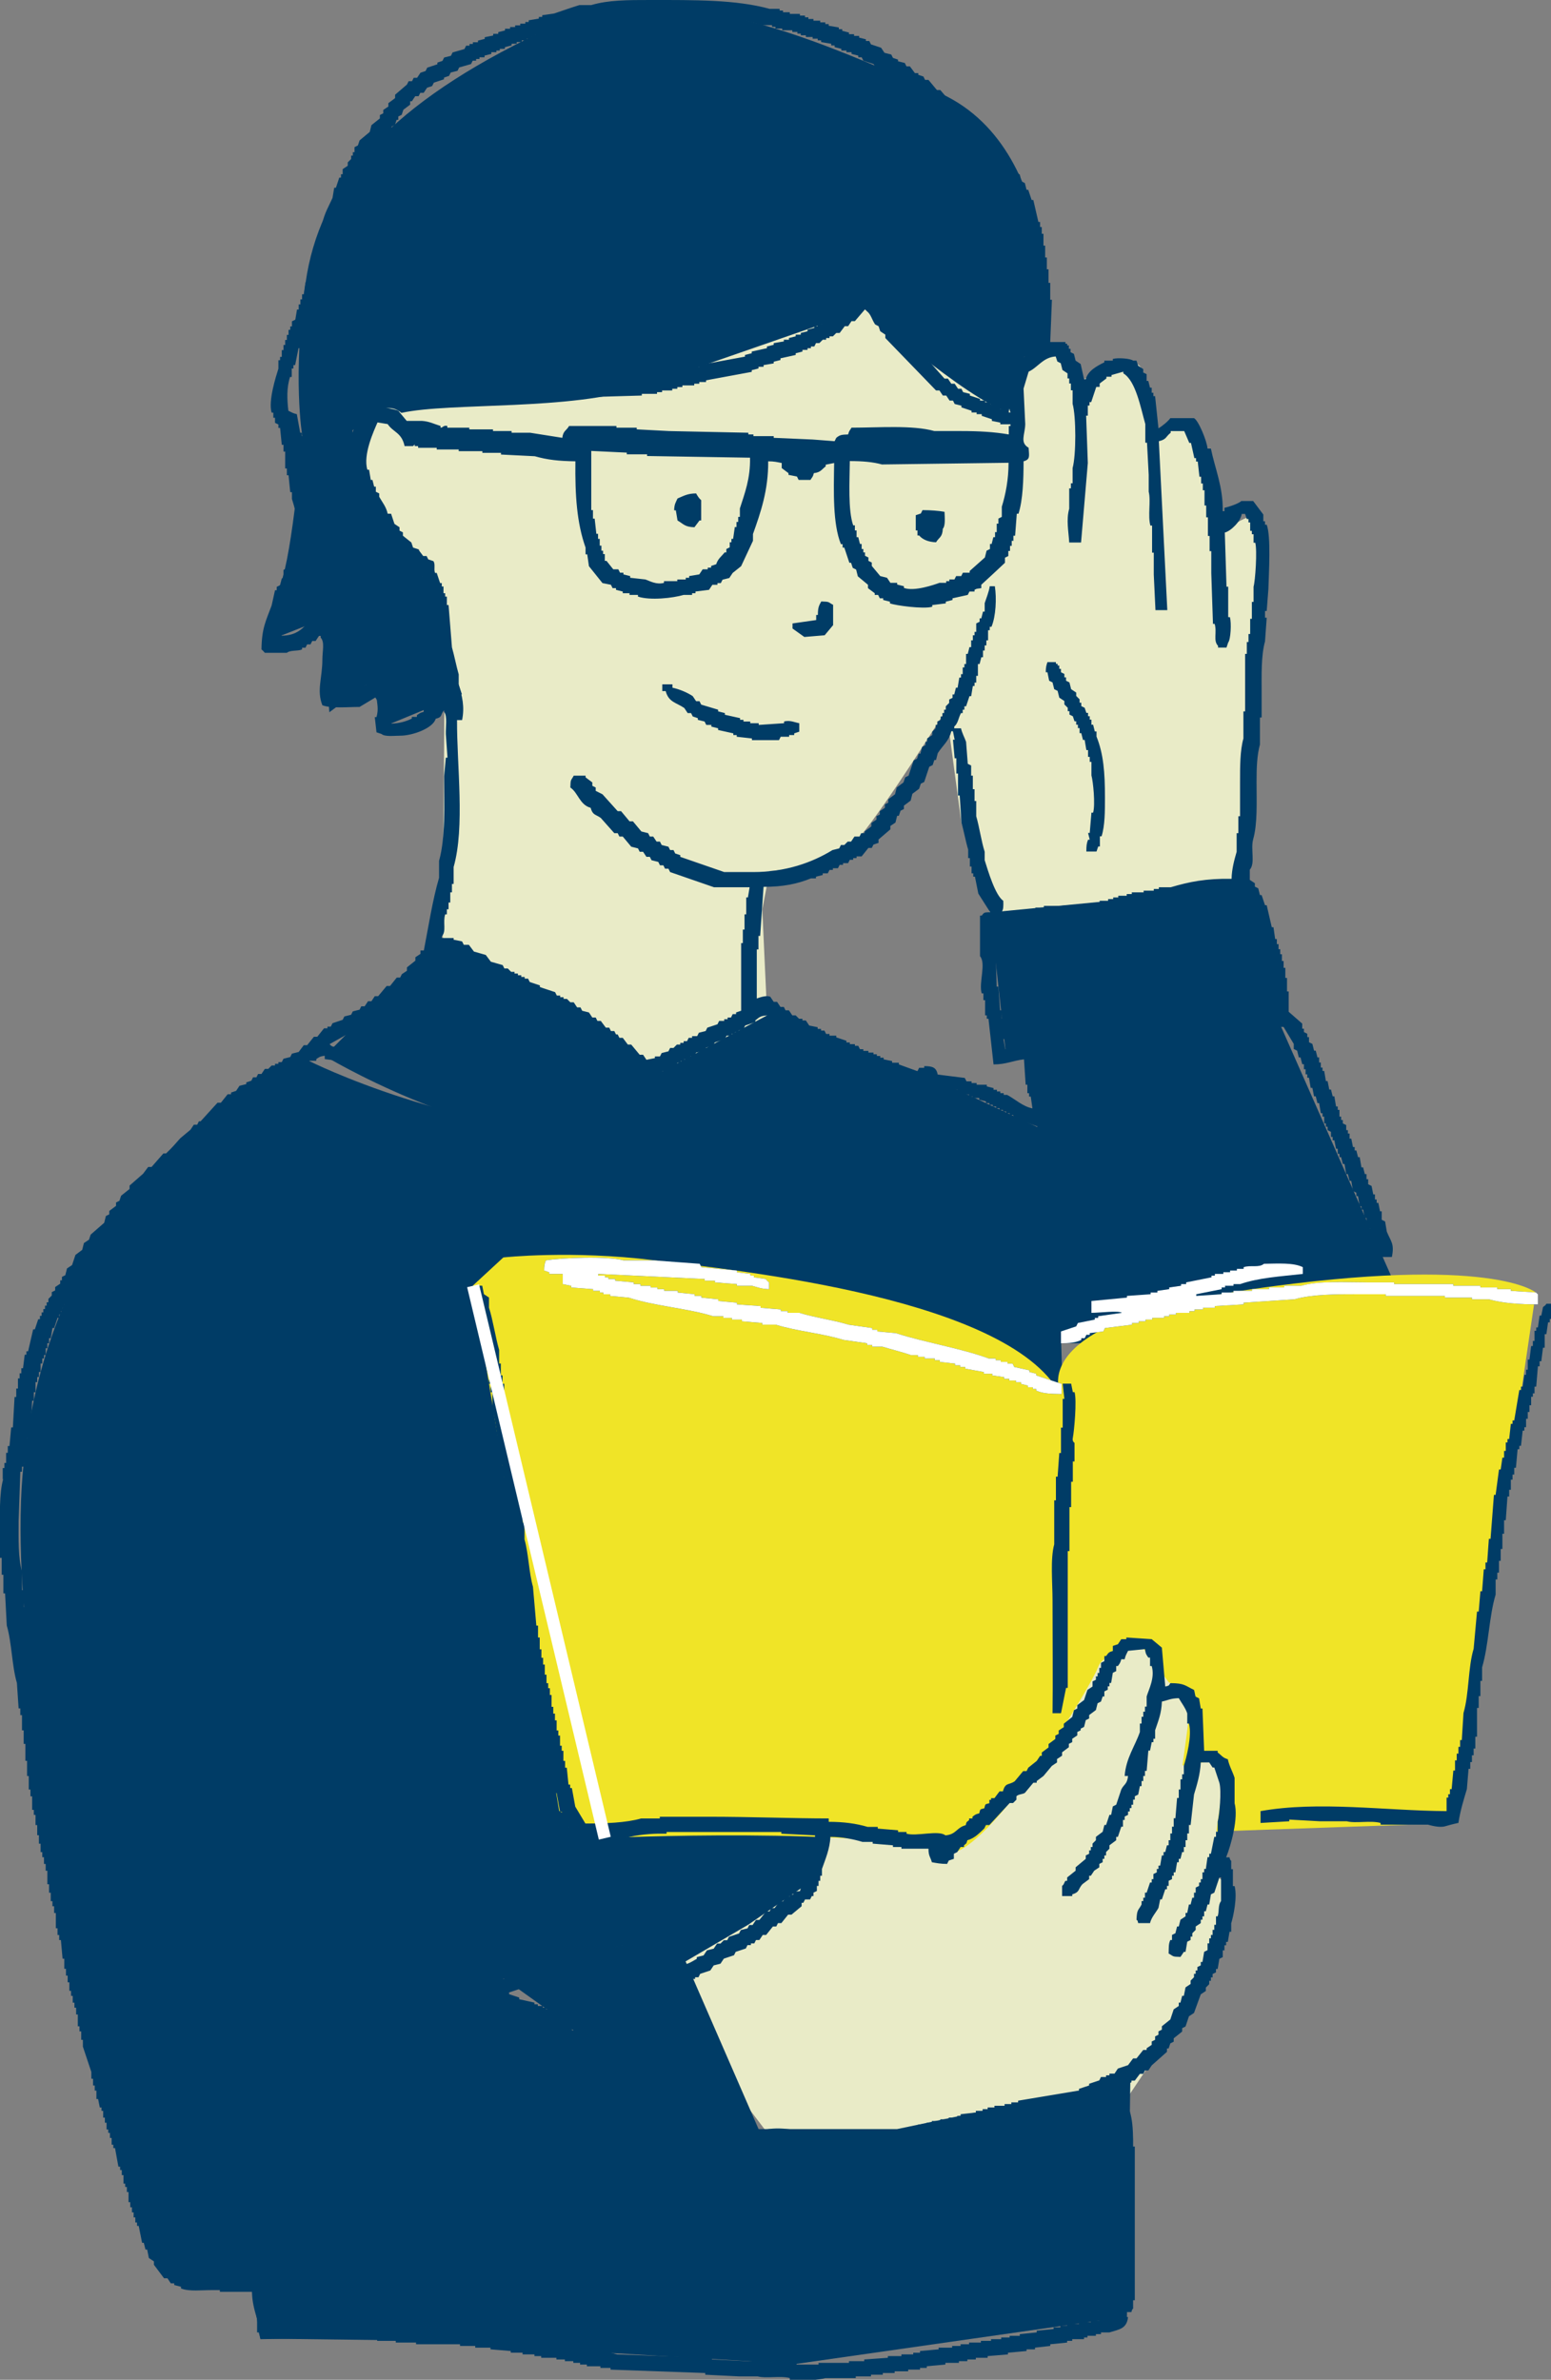
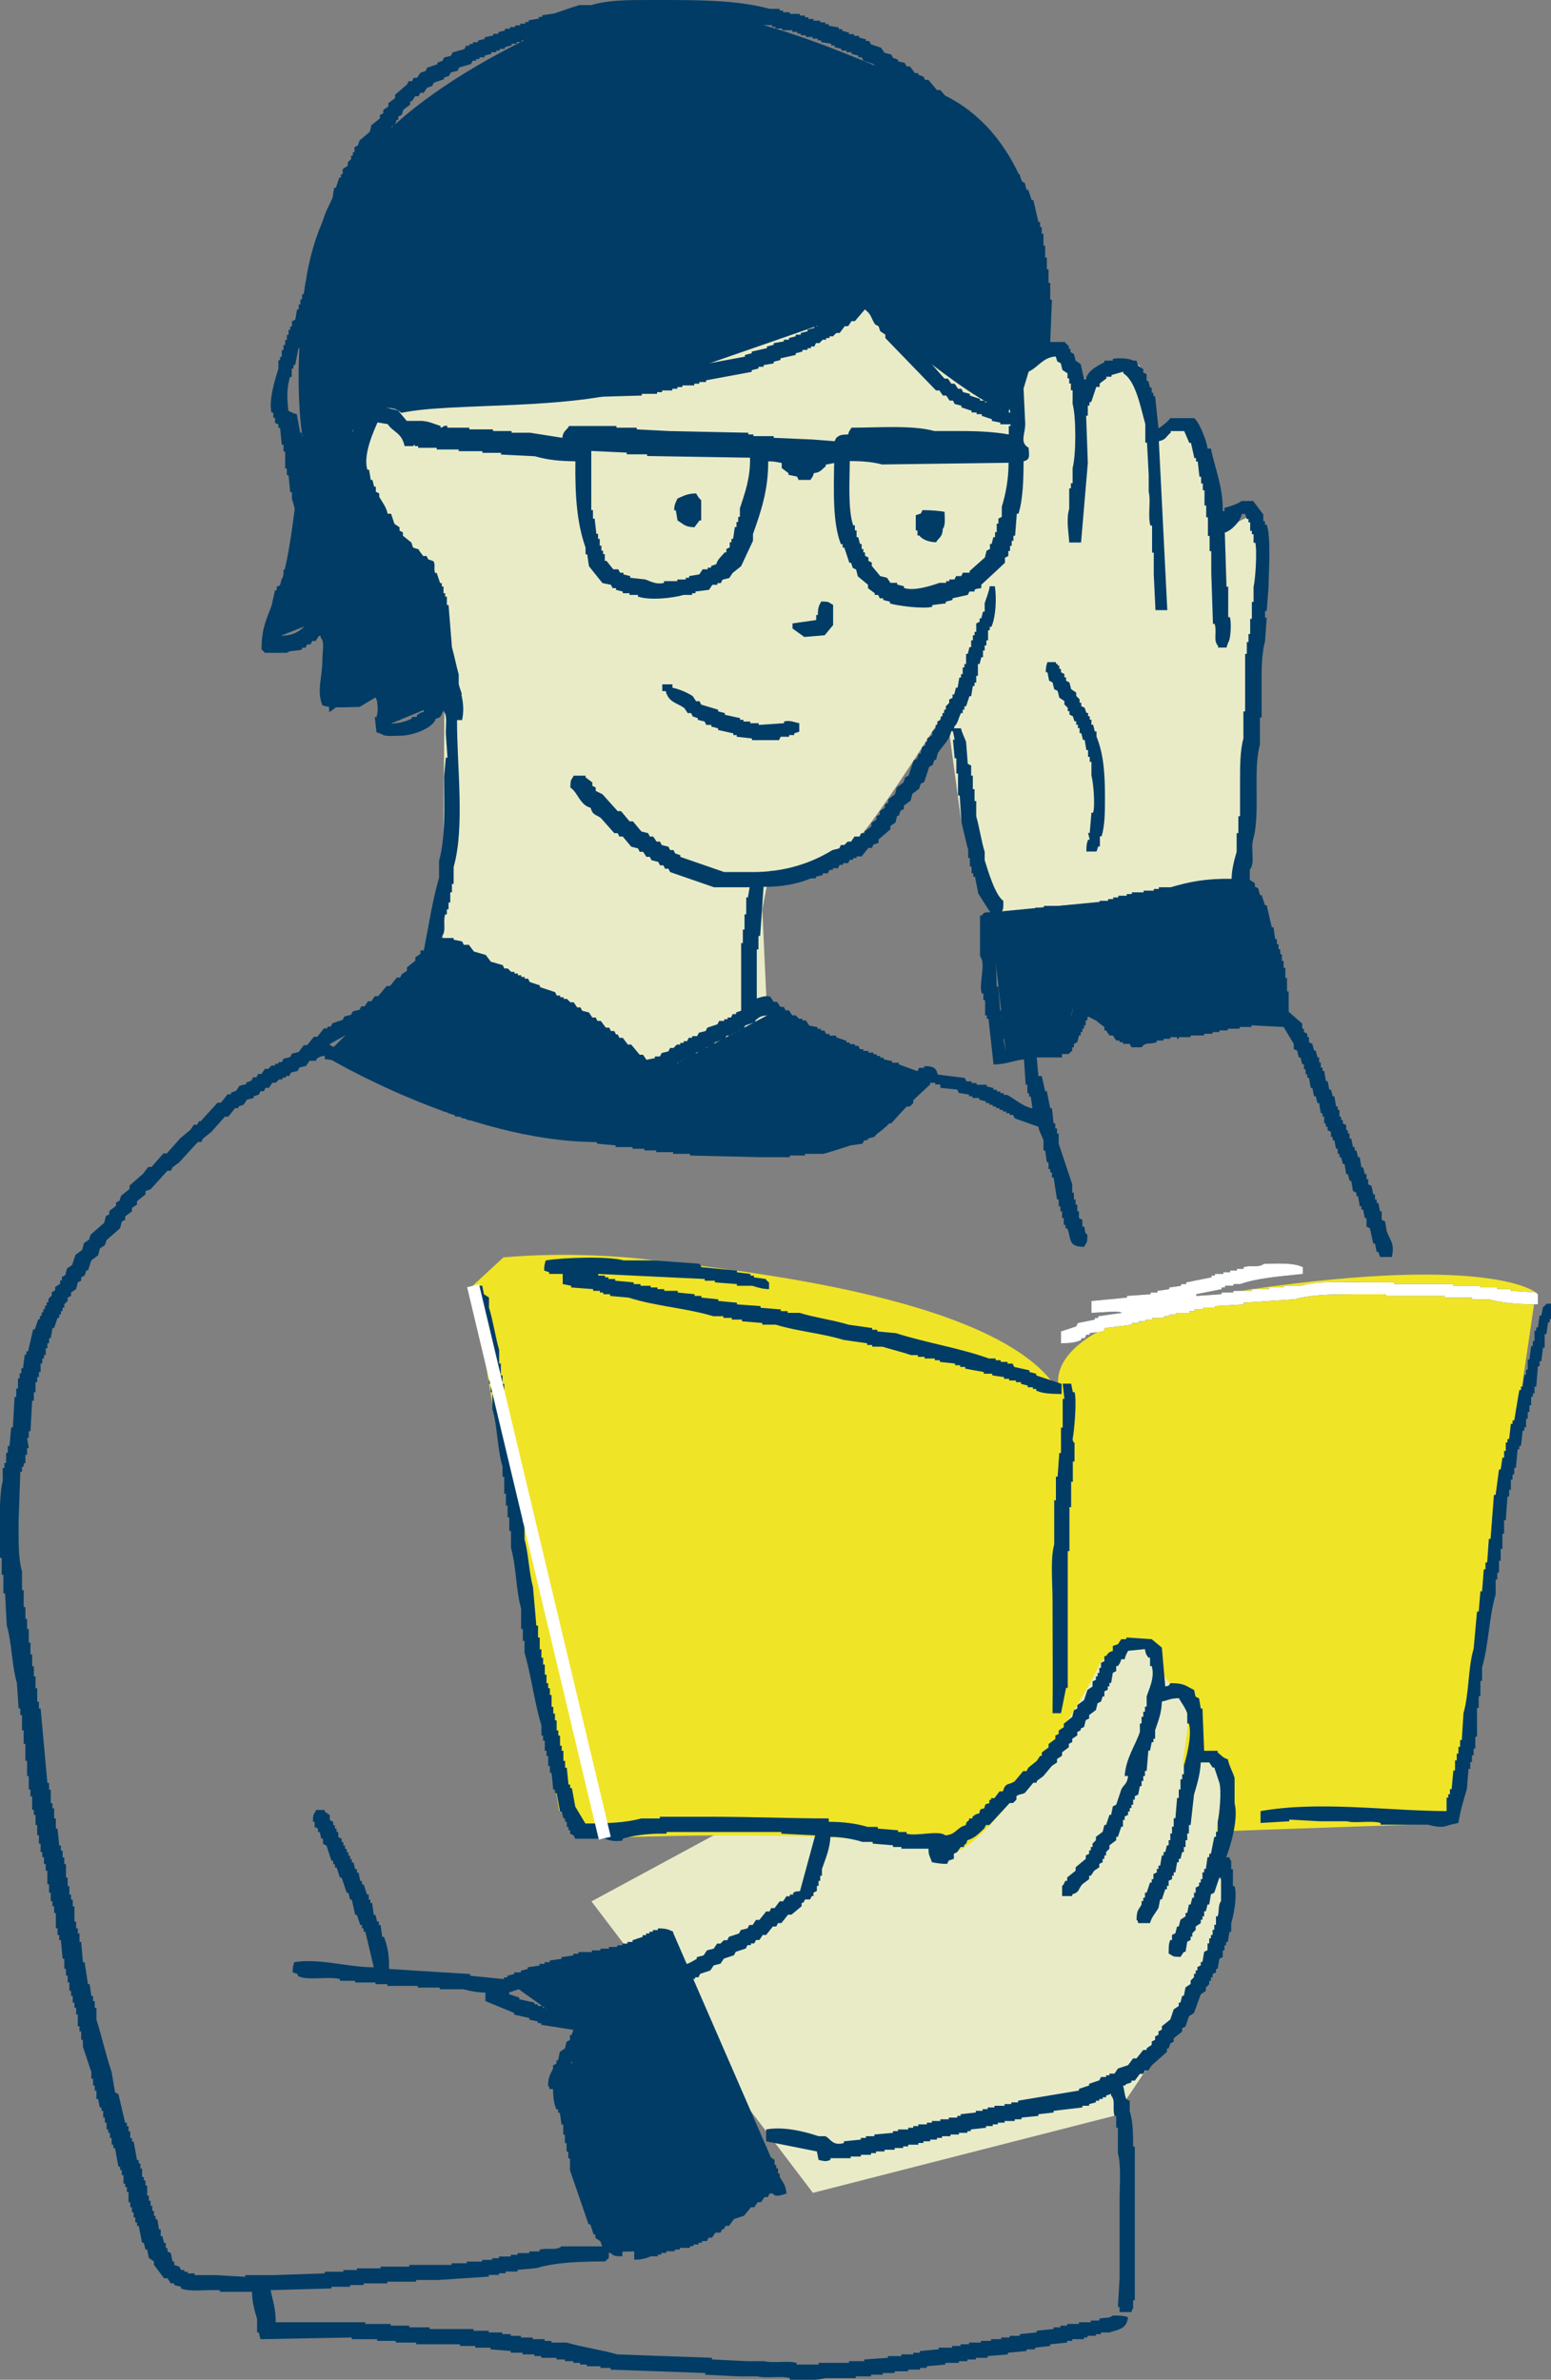
<svg xmlns="http://www.w3.org/2000/svg" id="_レイヤー_2" data-name="レイヤー 2" viewBox="0 0 73.37 112.57">
  <rect x="0" y="0" width="73.37" height="112.57" fill="#808080" stroke="none" />
  <defs>
    <style>
      .cls-1 {
        fill: #003c66;
      }

      .cls-1, .cls-2, .cls-3, .cls-4 {
        fill-rule: evenodd;
        stroke-width: 0px;
      }

      .cls-5 {
        fill: none;
        stroke: #fff;
        stroke-miterlimit: 10;
        stroke-width: .58px;
      }

      .cls-2 {
        fill: #f0e427;
      }

      .cls-3 {
        fill: #fff;
      }

      .cls-4 {
        fill: #e9ebc7;
      }
    </style>
  </defs>
  <g id="_レイヤー_1-2" data-name="レイヤー 1">
    <path class="cls-4" d="M38.45,103.72l-10.47-13.78,11.43-6.18,8.31-2.72,5.91-6.42,4.71,10.66-.72,3.52s1.12.64.48,2.56c-.64,1.92-5.35,8.71-5.35,8.71l-14.31,3.66Z" />
    <path class="cls-4" d="M39.4,12.1l8.47,6.36s.8-2.72,1.76-2.24c.96.48,1.6,1.76,1.6,1.76,0,0,2.32-1.6,2.8-.48.48,1.12.24,3.44.24,3.44,0,0,2.07-1.44,2.52-.56.44.88,1.16,4.8,1.16,4.8,0,0,1.38-1.41,1.92-.32.53,1.09-.88,11.26-.88,11.26l-.08,6.56-11.83,1.28-1.6-5.04-.72-5.35s-2.8,4.48-4.07,5.99c-1.28,1.52-4.28,1.64-4.28,1.64l-.35,1.81.23,5.02-5.28,3.36-10.07-7.03.08-10.71-1.2-7.67s-3.87-.3-3.25-4.16c.62-3.86,5-7.91,5-7.91l15.19-3.35,2.63,1.55Z" />
-     <path class="cls-1" d="M49.07,53.31l-.24-4.12,3.44-4.04,7.16.76,6.51,14.75-12.89,2.88h-2.85s.08,2.64.08,2.64l-23.26-5.35h-4.64s4.55,25.73,4.55,25.73l11.59.24.24,1.92-3.36,2.32-3.28,1.92-.32-1.6-7.99,2.24.24.72,3.68,2.08-.8,2.88,1.84,7.27,2.8-.8,4.56-2.72-.64-2.32h.72s6.23,0,6.23,0l11.03-2.32-.16,11.19-15.66,2.24-18.94-1.12-6.39-.08-.4-2.24-4.15-.64S-.2,81.49,1.12,69.21c1.32-12.28,9.57-17.74,13.51-19.02,0,0,6.93,3.49,14.85,3.52,7.92.03,12.24-1.52,12.24-1.52l1.68-1.52,5.67,2.64Z" />
    <path class="cls-2" d="M50.27,66.17s-2.45-3.56,8.95-5.19c11.4-1.64,13.43.16,13.43.16l-3.68,25.09-11.43.4.48-3.44-2.08.32.48-3.6-1.12-.32-1.2-1.6s-1.84,0-2.16.88c-.32.88-4.7,8.15-6.87,8.79-4.08-1.28-16.46-.72-16.46-.72l-2.16-1.28-4.08-24.85,1.44-1.33s3.2-.35,7.11.13c3.92.48,17.15,1.79,19.34,6.55" />
    <polygon class="cls-1" points="31.81 91.35 36.85 102.93 31.49 106.45 28.78 106.53 26.46 98.62 27.74 96.38 23.82 93.58 31.81 91.35" />
    <path class="cls-1" d="M40.92,14.63s4.73,4.21,6.79,4.88c.24-1.2.74-2.64.74-2.64l1.02-.43s.96-9.56-5.2-12.12c-6.15-2.56-12.55-5.83-19.34-2.48-6.79,3.36-9.83,7.03-10.47,11.51-.64,4.47-.16,7.27-.16,7.27,0,0-.45,5.56-1.04,7.03-.6,1.48.08,2.4.08,2.4l1.92-.76.32,4.4,1.78-1.32,1.17,1.84,3.32-1.37-2.22-6.61s-.68-.52-1.29-.9c-.61-.38-1.67-4.96-1.67-4.96,0,0,1.35-1.67,2.32-.84,2.32-.51,8.07-.09,11.33-1.22,3.27-1.13,10.59-3.68,10.59-3.68" />
    <polygon class="cls-1" points="47.56 49.63 46.84 43.16 59.3 41.96 60.9 47.87 53.39 49.07 50.75 47.71 50.19 49.87 47.56 49.63" />
    <path class="cls-1" d="M36.29,48.03l-4.95,2.64-10.39-6.31-5.59,5.59s6.71,4.07,12.87,4.07,11.59,1.28,13.67-.72l2.08-2-7.67-3.28Z" />
    <path class="cls-1" d="M.16,69.93c-.21.72-.16,1.77-.16,2.72v1.04s.08,0,.08,0v.8s.08,0,.08,0v.88s.08,0,.08,0c.03.51.05,1.01.08,1.52.24.81.24,1.91.48,2.72.03.4.05.8.08,1.2h.08v.32s.08,0,.08,0v.72s.08,0,.08,0v.64s.08,0,.08,0v.8s.08,0,.08,0v.72s.08,0,.08,0v.64s.08,0,.08,0v.32s.08,0,.08,0v.64s.08,0,.08,0v.24s.08,0,.08,0v.48s.08,0,.08,0v.48s.08,0,.08,0v.4s.08,0,.08,0v.4s.08,0,.08,0v.24s.08,0,.08,0v.32s.08,0,.08,0v.32s.08,0,.08,0v.64s.08,0,.08,0v.4s.08,0,.08,0v.4s.08,0,.08,0v.24s.08,0,.08,0v.32s.08,0,.08,0v.72s.08,0,.08,0v.32s.08,0,.08,0v.24s.08,0,.08,0c.03.29.05.59.08.88h.08v.48s.08,0,.08,0v.32s.08,0,.08,0v.32s.08,0,.08,0v.4s.08,0,.08,0v.24s.08,0,.08,0v.32s.08,0,.08,0v.24s.08,0,.08,0v.32s.08,0,.08,0v.56s.08,0,.08,0v.24s.08,0,.08,0v.4s.08,0,.08,0v.32c.12.36.28.84.4,1.2v.32s.08,0,.08,0v.32s.08,0,.08,0v.24s.08,0,.08,0v.4s.08,0,.08,0c.03.13.05.27.08.4h.08v.16s.08,0,.08,0v.32s.08,0,.08,0v.24s.08,0,.08,0v.32s.08,0,.08,0v.16s.08,0,.08,0v.24s.08,0,.08,0v.32s.08,0,.08,0v.16s.08,0,.08,0c.05.29.11.59.16.88h.08v.16s.08,0,.08,0v.24s.08,0,.08,0v.4s.08,0,.08,0v.16s.08,0,.08,0v.24s.08,0,.08,0v.48s.08,0,.08,0v.24s.08,0,.08,0v.24s.08,0,.08,0v.24s.08,0,.08,0v.24s.08,0,.08,0v.16s.08,0,.08,0c.05.27.11.53.16.8h.08c.03.11.05.21.08.32h.08c.03.13.05.27.08.4.08.05.16.11.24.16v.16c.16.21.32.43.48.64h.16c.05.08.11.16.16.24h.16v.08c.11.03.21.05.32.08v.08c.4.16,1.01.07,1.52.08h.32v.08s1.52,0,1.52,0c0,.47.13.92.24,1.28v.64s.08,0,.08,0c.03.11.05.21.08.32,1.44-.03,2.88-.05,4.32-.08v.08s1.2,0,1.2,0v.08s.88,0,.88,0v.08s.96,0,.96,0v.08s2.08,0,2.08,0v.08s.72,0,.72,0v.08s.72,0,.72,0v.08c.32.03.64.05.96.08v.08s.56,0,.56,0v.08s.56,0,.56,0v.08s.32,0,.32,0v.08s.72,0,.72,0v.08s.4,0,.4,0v.08s.4,0,.4,0v.08s.32,0,.32,0v.08s.32,0,.32,0v.08s.64,0,.64,0v.08s.48,0,.48,0v.08c1.49.05,2.98.11,4.48.16v.08c.53.03,1.07.05,1.6.08h.88c.39.11,1.08-.04,1.52.08v.08c.38.11,1.41,0,1.68-.08h1.44s0-.08,0-.08h.72s0-.08,0-.08h.56s0-.08,0-.08h.56s0-.08,0-.08h.64s0-.08,0-.08h.56s0-.08,0-.08h.32s0-.08,0-.08c.29-.03.59-.05.88-.08v-.08h.64s0-.08,0-.08h.4s0-.08,0-.08h.4s0-.08,0-.08h.56s0-.08,0-.08c.32-.03.64-.05.96-.08v-.08c.29-.03.59-.05.88-.08v-.08h.4s0-.08,0-.08l.72-.08v-.08c.27-.03.53-.05.8-.08v-.08h.24s0-.08,0-.08h.56s0-.08,0-.08h.16s0-.08,0-.08h.4s0-.08,0-.08h.24s0-.08,0-.08h.4c.44-.14.82-.16.88-.72-.18-.07-.43-.08-.72-.08-.18.16-.38.07-.64.16v.08h-.4s0,.08,0,.08h-.56s0,.08,0,.08h-.56s0,.08,0,.08h-.32s0,.08,0,.08h-.32s0,.08,0,.08c-.27.03-.53.05-.8.08v.08c-.27.03-.53.05-.8.08v.08h-.48s0,.08,0,.08h-.4s0,.08,0,.08h-.48s0,.08,0,.08h-.48s0,.08,0,.08h-.56s0,.08,0,.08h-.4s0,.08,0,.08h-.4s0,.08,0,.08h-.64s0,.08,0,.08c-.29.03-.59.05-.88.08v.08h-.32s0,.08,0,.08h-.56s0,.08,0,.08h-.64s0,.08,0,.08c-.37.03-.75.05-1.12.08v.08h-.72s0,.08,0,.08h-1.44s0,.08,0,.08h-1.04v-.08c-.44-.12-1.13.03-1.52-.08h-.8c-.56-.03-1.12-.05-1.68-.08v-.08c-1.49-.05-2.98-.11-4.48-.16-.75-.22-1.66-.34-2.4-.56h-.72v-.08s-.32,0-.32,0v-.08s-.56,0-.56,0v-.08s-.56,0-.56,0v-.08s-.48,0-.48,0v-.08s-.4,0-.4,0v-.08s-.64,0-.64,0v-.08s-.72,0-.72,0v-.08s-2.08,0-2.08,0v-.08s-.96,0-.96,0v-.08s-.88,0-.88,0v-.08s-1.2,0-1.2,0v-.08s-4.24,0-4.24,0c.01-.63-.14-1.02-.24-1.52l2.88-.08v-.08h.88s0-.08,0-.08h.64s0-.08,0-.08h1.12s0-.08,0-.08h1.36s0-.08,0-.08h1.04c.8-.05,1.6-.11,2.4-.16v-.08h.48s0-.08,0-.08h.32s0-.08,0-.08h.56s0-.08,0-.08l.88-.08c.97-.28,2.01-.31,3.28-.32.05-.09.14-.13.16-.16v-.24h.08c.13.15.27.16.56.16v-.48c-.24-.16-.04-.07-.16-.24-.11-.08-.21-.16-.32-.24v-.16c-.08-.05-.16-.11-.24-.16l-.16-.48h-.08v-.16s-.08,0-.08,0v-.4s-.08,0-.08,0v-.16s-.08,0-.08,0c-.05-.27-.11-.53-.16-.8h-.08v-.24s-.08,0-.08,0v-.24s-.08,0-.08,0c-.03-.21-.05-.43-.08-.64h-.08v-.56s-.08,0-.08,0c-.03-.24-.05-.48-.08-.72h-.08v-.4s-.08,0-.08,0v-.48s-.08,0-.08,0v-.24s-.08,0-.08,0v-.32s-.08,0-.08,0l-.08-.32h-.08c-.03-.16-.05-.32-.08-.48h-.08c-.03-.05-.05-.11-.08-.16h-.24v-.08c.28-.18.49-.66.56-1.04h.16c.05-.16.11-.32.16-.48.08-.05.16-.11.24-.16v-.24c.05-.03.11-.05.16-.08v-.16l.16-.08v-.16c.08-.05.16-.11.24-.16v-.48c-.25-.13-.14-.15-.56-.16v-.08s-.64,0-.64,0v-.08s-.24,0-.24,0v-.08s-.64,0-.64,0v-.08s-.24,0-.24,0v-.08s-.16,0-.16,0v-.08s-.24,0-.24,0v-.08s-.16,0-.16,0v-.08s-.72-.16-.72-.16v-.08s-.48-.16-.48-.16v-.08c.32-.11.64-.21.96-.32v-.08h.16s0-.08,0-.08l.56-.08v-.08h.24s0-.08,0-.08h.24s0-.08,0-.08c.19-.03.37-.05.56-.08v-.08h.32s0-.08,0-.08h.24s0-.08,0-.08h.24s0-.08,0-.08h.56s0-.08,0-.08h.4s0-.08,0-.08h.24s0-.08,0-.08h.08v.08s.08,0,.08,0v-.08h.4s0-.08,0-.08h.24s0-.08,0-.08h.24s0-.08,0-.08h.24s0-.08,0-.08h.24s0-.08,0-.08h.16s0-.08,0-.08h.16s0-.08,0-.08c.18-.09.39-.16.56-.24.11.51.21,1.01.32,1.52h.08l.08.32h.08v.4s.08,0,.08,0v.16s.08,0,.08,0v.32s.08,0,.08,0v.16s.08,0,.08,0c.03.21.05.43.08.64h.08v.24s.08,0,.08,0v.16s.08,0,.08,0v.32s.08,0,.08,0v.16s.08,0,.08,0c.03.11.05.21.08.32h.08v.32s.08,0,.08,0v.16s.08,0,.08,0v.24s.08,0,.08,0c.03.11.05.21.08.32h.08v.24s.08,0,.08,0c.05.16.11.32.16.48h.08v.16s.08,0,.08,0c.03.13.05.27.08.4l.16.08v.16s.08,0,.08,0v.16s.16.16.16.16v.16s.08,0,.08,0c.03.08.05.16.08.24l.16.08c.03.11.05.21.08.32h.08c.03.08.05.16.08.24l.16.08c.03.11.05.21.08.32l.32.24v.24c.13.11.27.21.4.32.05.16.11.32.16.48.08.05.16.11.24.16v.24s.08,0,.08,0c.03.08.05.16.08.24h.08v.08h-.08c-.19.31-.43.36-.72.56-.03.05-.05.11-.08.16h-.16c-.08.11-.16.21-.24.32-.16.05-.32.11-.48.16l-.24.32h-.16c-.08.11-.16.21-.24.32h-.24c-.05.08-.11.16-.16.24-.08.03-.16.05-.24.08v.08h-.24s0,.08,0,.08h-.16s0,.08,0,.08c-.13.03-.27.05-.4.08v.08h-.48s0,.08,0,.08h-.24s0,.08,0,.08h-.4s0,.08,0,.08h-.24s0,.08,0,.08h-.16s0,.08,0,.08h-.32s0,.08,0,.08h-.16s0,.08,0,.08c-.11.07-.14.05-.32.08v.64c.4,0,.54-.07.8-.16h.32s0-.08,0-.08h.16s0-.08,0-.08h.24s0-.08,0-.08h.4s0-.08,0-.08h.24s0-.08,0-.08h.48s0-.08,0-.08h.16s0-.08,0-.08h.24s0-.08,0-.08h.16s0-.08,0-.08h.24c.03-.05.05-.11.08-.16h.16c.05-.08.11-.16.16-.24h.24c.03-.05.05-.11.08-.16h.08c.03-.05.05-.11.08-.16h.16c.08-.11.16-.21.24-.32.16-.05.32-.11.48-.16.11-.13.21-.27.32-.4h.16c.05-.08.11-.16.16-.24h.16c.05-.08.11-.16.16-.24h.16c.03-.05.05-.11.08-.16.15-.06.24.08.24.08.25.05.38-.05.56-.08-.02-.42-.18-.54-.32-.8v-.16s-.08,0-.08,0v-.24s-.08,0-.08,0v-.16s-.08,0-.08,0v-.24c-.08-.05-.16-.11-.24-.16-.05-.16-.11-.32-.16-.48-.05-.03-.11-.05-.16-.08v-.16c-.08-.05-.16-.11-.24-.16v-.16c-.11-.08-.21-.16-.32-.24-.03-.11-.05-.21-.08-.32h-.08c-.03-.08-.05-.16-.08-.24-.05-.03-.11-.05-.16-.08-.03-.11-.05-.21-.08-.32l-.16-.08c-.03-.08-.05-.16-.08-.24h-.08v-.16s-.08,0-.08,0v-.16s-.16-.16-.16-.16v-.16s-.16-.08-.16-.08c-.03-.13-.05-.27-.08-.4h-.08v-.16s-.08,0-.08,0c-.05-.16-.11-.32-.16-.48h-.08v-.24s-.08,0-.08,0c-.03-.11-.05-.21-.08-.32h-.08v-.24s-.08,0-.08,0v-.16s-.08,0-.08,0v-.32s-.08,0-.08,0v-.16s-.08,0-.08,0l-.08-.32h-.08v-.32s-.08,0-.08,0v-.16s-.08,0-.08,0l-.16-.88h-.08v-.16s-.08,0-.08,0v-.32s-.08,0-.08,0c-.03-.11-.05-.21-.08-.32.08-.03.16-.05.24-.08v-.08h.16s0-.08,0-.08h.16c.03-.05.05-.11.08-.16.16-.05.32-.11.48-.16.05-.08.11-.16.16-.24.11-.03.21-.05.32-.08.05-.08.11-.16.16-.24.16-.05.32-.11.48-.16.03-.05.05-.11.08-.16.16-.05.32-.11.48-.16.03-.05.05-.11.08-.16h.16s0-.08,0-.08h.16c.03-.05.05-.11.08-.16h.16c.05-.08.11-.16.16-.24h.16c.11-.13.21-.27.32-.4h.16c.03-.05.05-.11.08-.16h.16c.11-.13.21-.27.32-.4h.16c.16-.13.32-.27.48-.4v-.16h.08c.03-.05.05-.11.08-.16h.24c.03-.05.05-.11.08-.16h.08s0-.16,0-.16c.05-.03.11-.05.16-.08v-.24h.08s0-.24,0-.24h.08s0-.24,0-.24h.08s0-.32,0-.32c.15-.43.38-.96.4-1.52.54,0,1.1.11,1.52.24h.48v.08c.32.03.64.05.96.08v.08s.4,0,.4,0v.08s1.28,0,1.28,0c0,.36.09.38.16.64.22.04.41.08.72.08.03-.05.05-.11.08-.16.08-.03.16-.05.24-.08v-.24c.05-.03.11-.05.16-.08.05-.08.11-.16.16-.24h.16s0-.08,0-.08c.12-.11.1-.04.16-.24.34-.09.58-.35.8-.56.03-.05.05-.11.08-.16h.16c.32-.35.64-.69.96-1.04h.16s.16-.16.16-.16v-.16c.09-.1.29-.09.4-.16.13-.16.27-.32.4-.48h.16s0-.08,0-.08l.32-.24c.13-.16.27-.32.4-.48.08-.05.16-.11.24-.16v-.16c.08-.05.16-.11.24-.16v-.16c.11-.08.21-.16.32-.24v-.16l.16-.08v-.16c.08-.05.16-.11.24-.16v-.16c.05-.03.11-.05.16-.08v-.08l.16-.08c.03-.11.05-.21.08-.32l.16-.08v-.16l.32-.24c.03-.11.05-.21.08-.32.05-.03.11-.05.16-.08.03-.08.05-.16.08-.24h.08s0-.24,0-.24l.16-.08v-.16h.08s0-.16,0-.16h.08c.03-.16.05-.32.08-.48.05-.03.11-.05.16-.08v-.24h.08c.09-.13.11-.14.16-.32h.16c.04-.19.09-.25.16-.4.27-.03.53-.05.8-.08.04.25.06.25.16.4h.08v.4s.08,0,.08,0c.16.56-.14,1.1-.24,1.44v.48h-.08s0,.24,0,.24h-.08s0,.24,0,.24h-.08s0,.32,0,.32h-.08s0,.4,0,.4c-.23.67-.66,1.24-.72,2.08h.16c-.04.4-.2.39-.32.64-.08.24-.16.48-.24.72l-.16.08c-.03.13-.05.27-.08.4h-.08c-.05.16-.11.32-.16.48h-.08s-.08.32-.08.32c-.11.08-.21.16-.32.24v.16l-.16.16v.16h-.08s0,.16,0,.16h-.08s0,.16,0,.16l-.16.08v.16c-.16.13-.32.27-.48.4v.16c-.13.11-.27.21-.4.32v.16h-.08c-.08.1-.05.16-.16.24v.48s.48,0,.48,0v-.08c.37-.11.27-.25.48-.48.11-.08.21-.16.32-.24v-.16h.08c.05-.08.11-.16.16-.24.08-.05.16-.11.24-.16v-.16c.05-.03.11-.05.16-.08v-.16h.08s0-.16,0-.16h.08s0-.16,0-.16l.16-.16v-.16c.11-.08.21-.16.32-.24v-.16h.08c.05-.16.11-.32.16-.48h.08s0-.32,0-.32h.08s0-.16,0-.16l.16-.08v-.16h.08s0-.16,0-.16h.08s0-.16,0-.16h.08s0-.24,0-.24h.08s0-.16,0-.16c.05-.03.11-.05.16-.08.03-.13.05-.26.08-.4h.08s0-.24,0-.24h.08s0-.24,0-.24h.08s0-.24,0-.24h.08c.03-.32.05-.64.08-.96h.08c.03-.13.05-.27.08-.4h.08s0-.16,0-.16h.08s0-.4,0-.4c.14-.43.3-.77.32-1.36.29-.06.4-.15.8-.16.12.21.32.47.4.72v.48s.08,0,.08,0c.16.58-.13,1.64-.24,2v.4h-.08s0,.24,0,.24h-.08s0,.48,0,.48h-.08s0,.4,0,.4h-.08c-.03.32-.05.64-.08.96h-.08s0,.4,0,.4h-.08s0,.32,0,.32h-.08s0,.32,0,.32h-.08s0,.24,0,.24h-.08c-.03.11-.05.21-.08.32h-.08s0,.16,0,.16h-.08c-.03.16-.05.32-.08.48h-.08s0,.16,0,.16h-.08s0,.16,0,.16c-.05.03-.11.05-.16.08v.24h-.08s0,.16,0,.16h-.08s-.16.48-.16.48h-.08s0,.24,0,.24h-.08s0,.16,0,.16h-.08s0,.16,0,.16c-.16.3-.22.22-.24.72.09.09.03,0,.08.16h.56c.06-.27.28-.5.4-.72.03-.13.05-.27.08-.4h.08c.05-.16.11-.32.16-.48h.08s0-.16,0-.16h.08s0-.24,0-.24l.16-.08v-.16h.08s0-.16,0-.16h.08c.03-.16.05-.32.08-.48h.08s0-.16,0-.16h.08c.03-.11.05-.21.08-.32h.08s0-.24,0-.24h.08s0-.32,0-.32h.08s0-.32,0-.32h.08s0-.4,0-.4h.08c.05-.48.11-.96.16-1.44.14-.47.29-.94.32-1.52h.4c.05.08.11.16.16.24h.08c.08.24.16.48.24.72.11.39,0,1.56-.08,1.84v.48h-.08s0,.24,0,.24h-.08c-.05.27-.11.53-.16.8h-.08s0,.16,0,.16h-.08c-.03.19-.05.37-.08.56h-.08s0,.16,0,.16h-.08s0,.32,0,.32h-.08s0,.16,0,.16h-.08s0,.16,0,.16c-.05.03-.11.05-.16.08v.24h-.08s0,.24,0,.24h-.08c-.03.11-.05.21-.08.32h-.08c-.03.13-.05.27-.08.4h-.08s0,.16,0,.16c-.08.05-.16.11-.24.16l-.08.32h-.08c-.03.11-.05.21-.08.32l-.16.08v.24h-.08c-.09.19-.07.37-.08.64.25.13.14.15.56.16.05-.08.11-.16.16-.24h.08c.03-.16.05-.32.08-.48.05-.03.11-.05.16-.08v-.16h.08s0-.16,0-.16l.16-.16v-.16c.08-.05.16-.11.24-.16v-.16h.08s0-.16,0-.16h.08s0-.24,0-.24h.08c.03-.11.05-.21.08-.32h.08c.03-.16.05-.32.08-.48.05-.03.11-.05.16-.08l.24-.72h.08v1.12c-.15.18-.08.47-.16.72h-.08s0,.4,0,.4h-.08s0,.24,0,.24h-.08s0,.24,0,.24h-.08s0,.16,0,.16h-.08s0,.24,0,.24h-.08s0,.32,0,.32c-.05.03-.11.05-.16.08-.03.16-.05.32-.08.48h-.08s0,.16,0,.16c-.05.03-.11.05-.16.08v.16h-.08s0,.16,0,.16h-.08s0,.16,0,.16l-.16.16v.16c-.08.05-.16.11-.24.16-.03.13-.05.27-.08.4h-.08s-.08.32-.08.32h-.08s0,.16,0,.16c-.08.05-.16.11-.24.16-.05.16-.11.32-.16.48-.13.11-.27.21-.4.32v.16l-.16.08v.16l-.16.08v.16l-.16.08v.16c-.08.05-.16.11-.24.16v.08h-.16c-.11.13-.21.27-.32.4h-.16c-.08.11-.16.21-.24.32-.16.05-.32.11-.48.16-.05.08-.11.16-.16.24h-.24s0,.08,0,.08h-.16s0,.08,0,.08h-.24c-.03.05-.05.11-.08.16-.16.05-.32.11-.48.16v.08c-.16.05-.32.11-.48.16v.08c-.96.16-1.92.32-2.88.48v.08h-.32s0,.08,0,.08h-.32s0,.08,0,.08h-.48s0,.08,0,.08h-.32s0,.08,0,.08h-.24s0,.08,0,.08h-.32s0,.08,0,.08l-.72.08v.08h-.16s0,.08,0,.08h-.4s0,.08,0,.08h-.4s0,.08,0,.08h-.4s0,.08,0,.08h-.24s0,.08,0,.08h-.4s0,.08,0,.08h-.24s0,.08,0,.08h-.24s0,.08,0,.08h-.48s0,.08,0,.08h-.24s0,.08,0,.08l-.88.08v.08h-.4s0,.08,0,.08h-.24s0,.08,0,.08c-.27.03-.53.05-.8.08v.08c-.55.16-.64-.22-.88-.32h-.32c-.68-.23-1.67-.47-2.48-.32v.56c.8.16,1.6.32,2.4.48.03.13.05.27.08.4.25.05.31.1.56,0v-.08h.96s0-.08,0-.08h.48s0-.08,0-.08h.48s0-.08,0-.08h.24s0-.08,0-.08h.4s0-.08,0-.08h.48s0-.08,0-.08h.4s0-.08,0-.08h.24s0-.08,0-.08h.48s0-.08,0-.08h.24s0-.08,0-.08h.32s0-.08,0-.08h.32s0-.08,0-.08h.24s0-.08,0-.08h.4s0-.08,0-.08h.4s0-.08,0-.08h.4s0-.08,0-.08h.16s0-.08,0-.08l.72-.08v-.08h.32s0-.08,0-.08h.24s0-.08,0-.08h.32s0-.08,0-.08h.48s0-.08,0-.08h.32s0-.08,0-.08c.27-.03.53-.05.8-.08v-.08c.24-.03.48-.05.72-.08v-.08c.45-.05.91-.11,1.36-.16v-.08h.32s0-.08,0-.08l.32-.08v-.08h.16s0-.08,0-.08h.16s0-.08,0-.08h.16s0-.08,0-.08c.08-.03.16-.05.24-.08v.08c.22.24.05.57.16.96h.08v.56s.08,0,.08,0v1.2c.16.58.08,1.52.08,2.24v3.68c-.03.45-.05.91-.08,1.36h.08v.24s.56,0,.56,0c.03-.16.08-.16.08-.16v-.4h.08s0-7.27,0-7.27h-.08v-.32c-.01-.57-.04-.95-.16-1.36v-.48s-.16-.08-.16-.08c-.09-.18-.09-.47-.16-.64h.08c.13-.14.16-.07.32-.16v-.08h.16c.08-.11.16-.21.24-.32h.16c.03-.05.05-.11.08-.16h.16c.05-.08.11-.16.16-.24.24-.21.48-.43.72-.64v-.16h.08c.03-.08.05-.16.08-.24.05-.03.11-.05.16-.08v-.16c.13-.11.27-.21.4-.32v-.16l.16-.08c.05-.16.11-.32.16-.48.08-.05.16-.11.24-.16.11-.29.21-.59.32-.88.08-.05.16-.11.24-.16v-.16l.16-.16v-.16h.08s0-.16,0-.16h.08s0-.16,0-.16l.16-.08v-.16h.08c.03-.16.05-.32.08-.48.05-.03.11-.05.16-.08v-.32h.08s0-.24,0-.24h.08s0-.16,0-.16h.08c.03-.16.05-.32.08-.48h.08s0-.4,0-.4c.1-.32.3-1.24.16-1.76h-.08v-.8s-.08,0-.08,0v-.4s-.05,0-.08-.16h-.16c.23-.57.59-1.87.4-2.56v-1.2c-.09-.29-.25-.55-.32-.88-.25-.07-.3-.19-.48-.32v-.08s-.64,0-.64,0l-.08-2h-.08c-.03-.16-.05-.32-.08-.48-.05-.03-.11-.05-.16-.08-.03-.05-.05-.25-.08-.32-.42-.2-.45-.32-1.12-.32-.09.14-.05.11-.24.16-.05-.61-.11-1.23-.16-1.84-.16-.13-.32-.27-.48-.4-.4-.03-.8-.05-1.2-.08v.08h-.24c-.05.08-.11.16-.16.24-.08.03-.16.05-.24.08v.24c-.22.06-.2.09-.32.24h-.08s0,.24,0,.24c-.05.03-.11.05-.16.08v.24h-.08s0,.24,0,.24h-.08s0,.16,0,.16h-.08s0,.16,0,.16c-.05.03-.11.05-.16.08v.24c-.08.05-.16.11-.24.16-.05.16-.11.32-.16.48l-.32.24v.16l-.16.08c-.03.11-.05.21-.08.32-.13.11-.27.21-.4.32v.16c-.08.05-.16.11-.24.16v.16c-.05.03-.11.05-.16.08v.16c-.11.08-.21.16-.32.24v.16c-.11.08-.21.16-.32.24v.16h-.08c-.05.08-.11.16-.16.24-.13.11-.27.21-.4.32-.03.05-.05.11-.08.16h-.16c-.13.16-.27.32-.4.48-.29.2-.44.04-.56.48h-.16c-.08.11-.16.21-.24.32h-.16s0,.08,0,.08h-.08s0,.16,0,.16c-.22.06-.18.02-.24.24-.22.06-.18.02-.24.24-.18.04-.2.07-.32.16v.08h-.16s0,.08,0,.08c-.12.11-.11.04-.16.24-.44.11-.44.44-.96.48-.31-.26-1.37.06-1.84-.08v-.08s-.4,0-.4,0v-.08c-.32-.03-.64-.05-.96-.08v-.08s-.48,0-.48,0c-.54-.16-1.13-.24-1.84-.24v-.16c-1.69,0-3.69-.08-5.67-.08h-2.32s0,.08,0,.08h-.88c-.73.21-1.73.24-2.64.24-.16-.27-.32-.53-.48-.8-.05-.29-.11-.59-.16-.88h-.08v-.16s-.08,0-.08,0c-.03-.27-.05-.53-.08-.8h-.08v-.32s-.08,0-.08,0v-.48s-.08,0-.08,0v-.24s-.08,0-.08,0v-.48s-.08,0-.08,0v-.24s-.08,0-.08,0v-.48s-.08,0-.08,0v-.32s-.08,0-.08,0v-.32s-.08,0-.08,0v-.56s-.08,0-.08,0v-.32s-.08,0-.08,0v-.24s-.08,0-.08,0v-.4s-.08,0-.08,0v-.48s-.08,0-.08,0v-.32s-.08,0-.08,0v-.4s-.08,0-.08,0v-.56s-.08,0-.08,0v-.56s-.08,0-.08,0c-.05-.61-.11-1.23-.16-1.84-.19-.66-.21-1.58-.4-2.24v-.8s-.08,0-.08,0v-.64s-.08,0-.08,0v-.56c-.14-.5-.23-1.23-.24-1.84h-.16c0-.51-.12-1.11-.24-1.52v-.64s-.08,0-.08,0v-.56s-.08,0-.08,0v-.8s-.08,0-.08,0v-.4s-.08,0-.08,0v-.56s-.08,0-.08,0v-.64c-.18-.62-.29-1.41-.48-2v-.48c-.08-.05-.16-.11-.24-.16-.03-.13-.05-.27-.08-.4h-.4c.03.24.05.48.08.72h.08v.16s.08,0,.08,0v.8c.11.38.21.92.32,1.28v.48s.08,0,.08,0v.64s.08,0,.08,0v.56s.08,0,.08,0v.4s.08,0,.08,0v.8c.24.82.24,1.92.48,2.72v.48s.08,0,.08,0v.8s.08,0,.08,0v.56s.08,0,.08,0v.56s.08,0,.08,0v.64s.08,0,.08,0v.8c.25.86.23,2,.48,2.88v.96s.08,0,.08,0v.56s.08,0,.08,0v.56c.32,1.07.47,2.38.8,3.44v.48s.08,0,.08,0v.24s.08,0,.08,0v.48s.08,0,.08,0v.24s.08,0,.08,0v.48s.08,0,.08,0v.32s.08,0,.08,0l.08.8h.08v.16s.08,0,.08,0c.05.29.11.59.16.88h.08l.08.32h.08v.16s.08,0,.08,0v.24s.08,0,.08,0v.16s.08,0,.08,0v.16s.16.08.16.08c.03.05.05.11.08.16h1.44c.1.09.58.15.8.08v-.08c.46-.15,1.13-.23,1.68-.24h.4s0-.08,0-.08h5.43v.08c.53.03,1.07.05,1.6.08-.24.88-.48,1.76-.72,2.64-.18.02-.21,0-.32.08v.08h-.16s0,.08,0,.08h-.16c-.05.08-.11.16-.16.24h-.16c-.08.11-.16.21-.24.32h-.16c-.03.05-.05.11-.08.16h-.16c-.11.13-.21.27-.32.4h-.16c-.05.08-.11.16-.16.24h-.16c-.03.05-.05.11-.08.16l-.32.08c-.03.05-.05.11-.08.16-.16.05-.32.11-.48.16-.03.05-.05.11-.08.16h-.16s-.16.16-.16.16h-.16c-.05.08-.11.16-.16.24-.11.03-.21.05-.32.08-.05.08-.11.16-.16.24-.11.03-.21.05-.32.08v.08c-.26.15-.45.28-.8.32-.02-.62-.3-.92-.32-1.6-.21-.11-.34-.16-.72-.16v.08h-.24s0,.08,0,.08h-.16s0,.08,0,.08h-.16s0,.08,0,.08h-.16s0,.08,0,.08c-.16.05-.32.11-.48.16v.08h-.24s0,.08,0,.08h-.24s0,.08,0,.08h-.24s0,.08,0,.08h-.4s0,.08,0,.08h-.4s0,.08,0,.08h-.4s0,.08,0,.08h-.64s0,.08,0,.08h-.24s0,.08,0,.08c-.19.03-.37.05-.56.08v.08c-.19.03-.37.05-.56.08v.08h-.24s0,.08,0,.08h-.24s0,.08,0,.08c-.19.03-.37.05-.56.08v.08c-.11.03-.21.05-.32.08v.08h-.32s0,.08,0,.08c-.11.03-.21.05-.32.08v.08h-.16s0,.08,0,.08c-.53-.05-1.06-.11-1.6-.16v-.08c-1.28-.08-2.56-.16-3.84-.24.02-.6-.07-1.08-.24-1.52h-.08c-.03-.19-.05-.37-.08-.56h-.08v-.16s-.08,0-.08,0l-.08-.32h-.08c-.03-.19-.05-.37-.08-.56h-.08v-.16s-.08,0-.08,0v-.24s-.08,0-.08,0c-.05-.16-.11-.32-.16-.48h-.08v-.16s-.08,0-.08,0c-.03-.13-.05-.27-.08-.4h-.08v-.16s-.08,0-.08,0l-.08-.32h-.08v-.16s-.08,0-.08,0v-.16s-.08,0-.08,0v-.16s-.08,0-.08,0v-.16s-.08,0-.08,0v-.16s-.08,0-.08,0v-.16s-.08,0-.08,0v-.16c-.05-.03-.11-.05-.16-.08v-.24s-.08,0-.08,0v-.16s-.08,0-.08,0v-.16s-.08,0-.08,0v-.16s-.16-.08-.16-.08v-.24c-.08-.05-.16-.11-.24-.16v-.08s-.4,0-.4,0c-.13.25-.15.14-.16.56h.08v.24c.05.03.11.05.16.08v.16s.08,0,.08,0c.03.11.05.21.08.32h.08v.24s.16.08.16.08c.08.24.16.48.24.72h.08v.16s.08,0,.08,0v.16s.08,0,.08,0c.05.16.11.32.16.48h.08c.08.24.16.48.24.72h.08l.08.32h.08l.16.72h.08c.05.16.11.32.16.48h.08v.16s.08,0,.08,0v.16s.08,0,.08,0c.13.56.27,1.12.4,1.68-1.25,0-2.59-.44-3.76-.24-.05.14-.08.25-.08.48.08.03.16.05.24.08v.08c.39.26,1.47.01,2,.16v.08s.72,0,.72,0v.08s.96,0,.96,0v.08s.56,0,.56,0v.08s1.44,0,1.44,0v.08s1.04,0,1.04,0v.08s1.12,0,1.12,0c.3.08.64.15,1.04.16v.4c.45.19.91.37,1.36.56v.08c.24.05.48.11.72.16v.08c.13.03.27.05.4.08v.08s.16,0,.16,0v.08s1.52.24,1.52.24c-.03.08-.05.16-.08.24h-.08s0,.24,0,.24l-.16.08c-.03.11-.05.21-.08.32-.08.05-.16.11-.24.16-.03.13-.05.27-.08.4h-.08s0,.16,0,.16l-.16.08v.16c-.14.28-.22.37-.24.8.09.09.03,0,.08.16h.16c0,.35.04.72.16.96h.08v.16s.08,0,.08,0c.03.19.05.37.08.56h.08v.48s.08,0,.08,0v.4s.08,0,.08,0v.4s.08,0,.08,0v.32s.08,0,.08,0v.56s.88,2.56.88,2.56h.08l.16.48h.08v.16c.08.05.16.11.24.16.03.08.05.16.08.24h-1.92c-.25.22-.65.05-1.04.16v.08h-.48s0,.08,0,.08h-.56s0,.08,0,.08h-.32s0,.08,0,.08h-.56s0,.08,0,.08h-.32s0,.08,0,.08h-.48s0,.08,0,.08h-.72s0,.08,0,.08h-.72s0,.08,0,.08h-2s0,.08,0,.08h-1.36s0,.08,0,.08h-1.12s0,.08,0,.08h-.64s0,.08,0,.08h-.88s0,.08,0,.08c-.8.03-1.6.05-2.4.08h-1.36s0,.08,0,.08c-.48-.03-.96-.05-1.44-.08h-.96v-.08s-.32,0-.32,0v-.08s-.16,0-.16,0v-.08s-.16,0-.16,0c-.03-.05-.05-.11-.08-.16-.08-.03-.16-.05-.24-.08v-.16s-.08,0-.08,0c-.03-.13-.05-.27-.08-.4-.05-.03-.11-.05-.16-.08v-.16s-.08,0-.08,0v-.24s-.08,0-.08,0c-.03-.11-.05-.21-.08-.32h-.08v-.32s-.08,0-.08,0c-.03-.16-.05-.32-.08-.48h-.08v-.16s-.08,0-.08,0v-.24s-.08,0-.08,0v-.24s-.08,0-.08,0v-.24s-.08,0-.08,0v-.24s-.08,0-.08,0v-.48s-.08,0-.08,0v-.24s-.08,0-.08,0v-.16s-.08,0-.08,0v-.4s-.08,0-.08,0v-.24s-.08,0-.08,0v-.16s-.08,0-.08,0c-.05-.29-.11-.59-.16-.88h-.08v-.16s-.08,0-.08,0v-.32s-.08,0-.08,0v-.24s-.08,0-.08,0v-.16s-.08,0-.08,0l-.32-1.36-.16-.08c-.05-.32-.11-.64-.16-.96-.26-.76-.47-1.7-.72-2.48v-.56s-.08,0-.08,0v-.32s-.08,0-.08,0v-.24s-.08,0-.08,0c-.03-.19-.05-.37-.08-.56h-.08c-.05-.35-.11-.69-.16-1.04h-.08c-.03-.32-.05-.64-.08-.96h-.08v-.4s-.08,0-.08,0v-.24s-.08,0-.08,0v-.32s-.08,0-.08,0v-.72s-.08,0-.08,0v-.32s-.08,0-.08,0v-.24s-.08,0-.08,0v-.4s-.08,0-.08,0v-.4s-.08,0-.08,0v-.64s-.08,0-.08,0v-.32s-.08,0-.08,0v-.32s-.08,0-.08,0v-.24s-.08,0-.08,0c-.03-.27-.05-.53-.08-.8h-.08v-.48s-.08,0-.08,0v-.48s-.08,0-.08,0v-.24s-.08,0-.08,0v-.64s-.08,0-.08,0v-.32s-.08,0-.08,0l-.32-3.52h-.08v-.32s-.08,0-.08,0v-.64s-.08,0-.08,0v-.56s-.08,0-.08,0v-.48s-.08,0-.08,0v-.56s-.08,0-.08,0v-.56s-.08,0-.08,0v-.64s-.08,0-.08,0v-.48s-.08,0-.08,0v-.56s-.08,0-.08,0v-.8s-.08,0-.08,0v-.88c-.19-.67-.16-1.54-.16-2.4.03-.77.05-1.54.08-2.32h.08s0-.24,0-.24h.08s0-.16,0-.16h.08s0-.4,0-.4h.08s0-.32,0-.32h.08c-.03-.16-.05-.32-.08-.48h.08s0-.32,0-.32h.08c.03-.48.05-.96.08-1.44h.08s0-.4,0-.4h.08s0-.48,0-.48h.08s0-.24,0-.24h.08s0-.24,0-.24h.08s0-.4,0-.4h.08s0-.24,0-.24h.08s0-.16,0-.16h.08s0-.32,0-.32h.08s0-.24,0-.24h.08s0-.24,0-.24h.08c.03-.16.05-.32.08-.48h.08c.05-.16.11-.32.16-.48h.08s0-.16,0-.16h.08s0-.16,0-.16h.08s0-.16,0-.16h.08s0-.16,0-.16l.16-.16v-.16c.05-.03.11-.05.16-.08v-.16c.08-.05.16-.11.24-.16.03-.11.05-.21.08-.32.05-.03.11-.05.16-.08v-.16c.05-.03.11-.05.16-.08.03-.08.05-.16.08-.24h.08c.05-.16.11-.32.16-.48l.32-.24c.03-.11.05-.21.08-.32.08-.05.16-.11.24-.16.03-.08.05-.16.08-.24.21-.19.43-.37.64-.56.03-.11.05-.21.08-.32l.16-.08v-.16c.11-.08.21-.16.32-.24v-.16c.08-.05.16-.11.24-.16v-.16c.13-.11.27-.21.4-.32v-.16c.08-.03.16-.05.24-.08l.8-.88h.16c.03-.05.05-.11.08-.16l.32-.24c.29-.32.59-.64.88-.96h.16c.03-.05.05-.11.08-.16.13-.11.27-.21.4-.32.21-.24.43-.48.64-.72h.16c.11-.13.21-.27.32-.4h.16s0-.08,0-.08c.08-.03.16-.05.24-.08.05-.08.11-.16.16-.24l.32-.08v-.08c.08-.03.16-.05.24-.08.03-.05.05-.11.08-.16h.16c.03-.05.05-.11.08-.16h.16c.05-.08.11-.16.16-.24h.16s.16-.16.16-.16h.16s0-.08,0-.08h.16s0-.08,0-.08h.16c.03-.05.05-.11.08-.16.11-.03.21-.05.32-.08.03-.05.05-.11.08-.16.11-.03.21-.05.32-.08.05-.08.11-.16.16-.24h.32s0-.08,0-.08c.15-.1.15-.12.4-.16v.16c.21.03.43.05.64.08.03.05.05.11.08.16h.24c.03.05.05.11.08.16h.16v.08s.24,0,.24,0c.03.05.05.11.08.16h.16v.08s.24,0,.24,0v.08s.16,0,.16,0c.03.05.05.11.08.16h.24v.08c.11.03.21.05.32.08v.08s.24,0,.24,0v.08c.11.03.21.05.32.08v.08s.24,0,.24,0v.08s.16,0,.16,0c.03.05.05.11.08.16h.32c.03.05.05.11.08.16h.16v.08s.16,0,.16,0v.08s.24,0,.24,0v.08s.32.08.32.08v.08s.24,0,.24,0v.08s.32.08.32.08v.08s.24,0,.24,0v.08s.32.08.32.08v.08s.32,0,.32,0v.08s.24,0,.24,0v.08c.4.03.8.05,1.2.08v.08s.4,0,.4,0v.08s.4,0,.4,0v.08s.56,0,.56,0v.08s.4,0,.4,0c.38.12.96.2,1.36.32h.48v.08s.4,0,.4,0v.08s.32,0,.32,0v.08s.48,0,.48,0v.08s.16,0,.16,0v.08c.29.03.59.05.88.08v.08s.8,0,.8,0v.08s.56,0,.56,0v.08s.56,0,.56,0v.08s.8,0,.8,0v.08s.8,0,.8,0v.08c1.12.03,2.24.05,3.36.08h1.36s0-.08,0-.08h.72s0-.08,0-.08h.88c.4-.12.9-.27,1.28-.4.19-.03.37-.05.56-.08.03-.05.05-.11.08-.16h.16s0-.08,0-.08l.32-.08c.13-.16.27-.32.4-.48h.16c.03-.05.05-.11.08-.16h.16c.24-.27.48-.53.72-.8h.16s.16-.16.16-.16v-.16c.27-.24.53-.48.8-.72v-.08h.24v.08s.24,0,.24,0v.16c.27.03.53.05.8.08.03.05.05.11.08.16.16.03.32.05.48.08v.08s.16,0,.16,0v.08s.32,0,.32,0v.08c.11.03.21.05.32.08v.08s.16,0,.16,0v.08s.16,0,.16,0v.08s.16,0,.16,0v.08s.16,0,.16,0v.08s.16,0,.16,0v.08s.16,0,.16,0v.08s.16,0,.16,0v.08s.16,0,.16,0c.03.05.05.11.08.16.37.13.75.27,1.12.4.04.24.18.45.24.64v.48s.08,0,.08,0c.03.19.05.37.08.56h.08v.32s.08,0,.08,0v.16s.08,0,.08,0v.24s.08,0,.08,0c.05.35.11.69.16,1.04h.08v.32s.08,0,.08,0v.24s.08,0,.08,0v.32s.08,0,.08,0v.32s.08,0,.08,0v.16s.08,0,.08,0c.22.51.01.87.8.88.13-.25.15-.14.16-.56-.19-.18-.07-.16-.16-.4h-.08v-.32c-.05-.03-.11-.05-.16-.08v-.32s-.08,0-.08,0v-.32s-.08,0-.08,0v-.24s-.08,0-.08,0v-.32s-.08,0-.08,0v-.4c-.21-.64-.43-1.28-.64-1.92v-.48s-.08,0-.08,0v-.24s-.08,0-.08,0v-.24s-.08,0-.08,0c-.03-.24-.05-.48-.08-.72h-.08c-.05-.27-.11-.53-.16-.8h-.08l-.16-.72h-.16l-.08-.88h1.2s0-.16,0-.16h.32c.05-.1.13-.11.16-.16v-.16h.08s0-.16,0-.16c.05-.03.11-.05.16-.08.03-.11.05-.21.08-.32h.08s0-.16,0-.16h.08s0-.16,0-.16h.08s0-.16,0-.16h.08s0-.24,0-.24h.08s0-.16,0-.16h.08c.03-.08.05-.16.08-.24.16.14.19.3.32.48.11.08.21.16.32.24v.16s.08,0,.08,0c.05.08.11.16.16.24h.16c.05.08.11.16.16.24h.16v.08s.16,0,.16,0v.08s.32,0,.32,0c.03.05.05.11.08.16h.48c.2-.27.38-.12.72-.24v-.08h.32s0-.08,0-.08h.32s0-.08,0-.08h.32v.08s.08,0,.08,0v-.08h.56s0-.08,0-.08h.64s0-.08,0-.08h.4s0-.08,0-.08h.32s0-.08,0-.08h.4s0-.08,0-.08h.56s0-.08,0-.08h.56s0-.08,0-.08c.5.03,1.01.05,1.52.08.16.27.32.53.48.8v.24c.05.03.11.05.16.08.03.11.05.21.08.32h.08c.03.11.05.21.08.32h.08v.24s.08,0,.08,0v.24s.08,0,.08,0v.16s.08,0,.08,0c.03.16.05.32.08.48h.08c.03.13.05.27.08.4h.08c.03.11.05.21.08.32h.08c.03.16.05.32.08.48h.08v.16s.08,0,.08,0v.32s.08,0,.08,0v.16s.08,0,.08,0v.16c.05.03.11.05.16.08v.24s.08,0,.08,0v.16s.08,0,.08,0c.03.13.05.27.08.4h.08v.24s.08,0,.08,0v.16s.08,0,.08,0c.03.11.05.21.08.32h.08c.03.16.05.32.08.48h.08c.03.11.05.21.08.32h.08c.03.16.05.32.08.48l.16.08v.16s.08,0,.08,0c.03.16.05.32.08.48h.08v.16s.08,0,.08,0c.03.13.05.27.08.4h.08v.4c.05.03.11.05.16.08l.16.72h.08c.03.13.05.27.08.4h.08c.03.08.05.16.08.24h.56c.13-.64-.05-.73-.24-1.2-.03-.16-.05-.32-.08-.48l-.16-.08v-.4s-.08,0-.08,0c-.03-.13-.05-.27-.08-.4h-.08v-.16s-.08,0-.08,0v-.24s-.08,0-.08,0c-.03-.13-.05-.27-.08-.4-.05-.03-.11-.05-.16-.08v-.24s-.08,0-.08,0v-.24s-.08,0-.08,0c-.03-.11-.05-.21-.08-.32h-.08c-.03-.16-.05-.32-.08-.48h-.08c-.03-.11-.05-.21-.08-.32h-.08v-.16s-.08,0-.08,0c-.03-.13-.05-.27-.08-.4h-.08v-.24s-.08,0-.08,0v-.16s-.08,0-.08,0v-.24s-.16-.08-.16-.08v-.16s-.08,0-.08,0v-.16s-.08,0-.08,0v-.32s-.08,0-.08,0v-.16s-.08,0-.08,0c-.03-.16-.05-.32-.08-.48h-.08c-.03-.11-.05-.21-.08-.32h-.08c-.03-.13-.05-.27-.08-.4h-.08c-.03-.16-.05-.32-.08-.48h-.08v-.16s-.08,0-.08,0v-.24s-.08,0-.08,0v-.24s-.08,0-.08,0c-.03-.11-.05-.21-.08-.32h-.08l-.08-.32c-.05-.03-.11-.05-.16-.08v-.24s-.08,0-.08,0v-.16c-.05-.03-.11-.05-.16-.08v-.16s-.08,0-.08,0v-.24c-.21-.19-.43-.37-.64-.56v-.96s-.08,0-.08,0v-.64s-.08,0-.08,0v-.48s-.08,0-.08,0v-.32s-.08,0-.08,0v-.32s-.08,0-.08,0v-.24s-.08,0-.08,0v-.24s-.08,0-.08,0v-.24s-.08,0-.08,0c-.03-.19-.05-.37-.08-.56h-.08c-.08-.35-.16-.69-.24-1.04h-.08c-.05-.16-.11-.32-.16-.48h-.08c-.03-.11-.05-.21-.08-.32-.05-.03-.11-.05-.16-.08v-.16c-.08-.05-.16-.11-.24-.16v-.48c.27-.31.03-.97.16-1.44.21-.74.16-1.77.16-2.72,0-.66.02-1.26.16-1.76v-1.28h.08s0-1.12,0-1.12c0-.88-.03-1.79.16-2.48l.08-1.12h-.08v-.32h.08c.03-.35.05-.69.08-1.04.02-.76.13-2.47-.08-3.04h-.08v-.16s-.08,0-.08,0v-.32s-.48-.64-.48-.64h-.56c-.12.12-.59.28-.8.32v.16h-.08c.02-1.16-.37-2.02-.56-2.96h-.16c-.02-.34-.43-1.34-.64-1.44h-1.12c-.09.14-.41.4-.56.48-.05-.51-.11-1.01-.16-1.52h-.08v-.16s-.08,0-.08,0v-.24s-.08,0-.08,0c-.03-.11-.05-.21-.08-.32h-.08v-.32c-.05-.03-.11-.05-.16-.08v-.16c-.08-.05-.16-.11-.24-.16-.03-.08-.05-.16-.08-.24h-.16c-.11-.1-.72-.15-.96-.08v.08h-.4s0,.08,0,.08c-.35.17-.78.4-.88.8h-.08c-.05-.24-.11-.48-.16-.72-.08-.05-.16-.11-.24-.16-.03-.11-.05-.21-.08-.32-.05-.03-.11-.05-.16-.08v-.16s-.08,0-.08,0v-.16s-.08,0-.08,0v-.08s-.08,0-.08,0v-.08s-.72,0-.72,0c.03-.67.05-1.33.08-2h-.08v-.8s-.08,0-.08,0v-.64s-.08,0-.08,0v-.56s-.08,0-.08,0v-.56s-.08,0-.08,0v-.56s-.08,0-.08,0v-.32s-.08,0-.08,0v-.24s-.08,0-.08,0c-.08-.35-.16-.69-.24-1.04h-.08l-.16-.48h-.08c-.03-.11-.05-.21-.08-.32l-.16-.08c-.03-.11-.05-.21-.08-.32-.08-.05-.16-.11-.24-.16v-.16s-.08,0-.08,0c-.03-.08-.05-.16-.08-.24l-.16-.08v-.16c-.08-.05-.16-.11-.24-.16-.03-.11-.05-.21-.08-.32-.13-.11-.27-.21-.4-.32v-.16c-.16-.13-.32-.27-.48-.4-.03-.05-.05-.11-.08-.16h-.16c-.32-.35-.64-.69-.96-1.04-.11-.03-.21-.05-.32-.08-.16-.19-.32-.37-.48-.56h-.16c-.13-.16-.27-.32-.4-.48h-.16c-.03-.05-.05-.11-.08-.16-.08-.03-.16-.05-.24-.08v-.08s-.16,0-.16,0c-.08-.11-.16-.21-.24-.32h-.16c-.03-.05-.05-.11-.08-.16-.11-.03-.21-.05-.32-.08v-.08c-.08-.03-.16-.05-.24-.08-.03-.05-.05-.11-.08-.16l-.32-.08c-.05-.08-.11-.16-.16-.24-.16-.05-.32-.11-.48-.16-.03-.05-.05-.11-.08-.16h-.16v-.08c-.11-.03-.21-.05-.32-.08v-.08s-.24,0-.24,0v-.08s-.24,0-.24,0v-.08s-.32-.08-.32-.08v-.08s-.16,0-.16,0v-.08s-.48-.08-.48-.08v-.08s-.16,0-.16,0v-.08s-.24,0-.24,0v-.08s-.32,0-.32,0v-.08s-.24,0-.24,0v-.08s-.16,0-.16,0v-.08s-.24,0-.24,0v-.08s-.48,0-.48,0v-.08s-.32,0-.32,0v-.08s-.16,0-.16,0v-.08s-.48,0-.48,0C34.82-.02,32.85,0,30.77,0c-1.09,0-1.99,0-2.8.24h-.56c-.36.11-.85.28-1.2.4-.19.03-.37.05-.56.08v.08h-.16s0,.08,0,.08c-.16.03-.32.05-.48.08v.08h-.16s0,.08,0,.08h-.24s0,.08,0,.08h-.24s0,.08,0,.08h-.24s0,.08,0,.08h-.24s0,.08,0,.08l-.32.08v.08h-.24s0,.08,0,.08c-.13.03-.27.05-.4.08v.08c-.11.03-.21.05-.32.08v.08h-.24s0,.08,0,.08h-.16s0,.08,0,.08h-.16c-.03.05-.05.11-.08.16l-.56.16c-.03.05-.05.11-.08.16-.11.03-.21.05-.32.08-.03.05-.05.11-.08.16-.08.03-.16.05-.24.08v.08c-.16.05-.32.11-.48.16-.03.05-.05.11-.08.16-.08.03-.16.05-.24.08-.05.08-.11.16-.16.24h-.16c-.03.05-.05.11-.08.16h-.16c-.03.05-.05.11-.08.16-.19.16-.37.32-.56.48v.16c-.11.08-.21.16-.32.24v.16c-.08.05-.16.11-.24.16v.16l-.16.08v.16c-.13.11-.27.21-.4.32-.03.11-.05.21-.08.32-.16.13-.32.27-.48.4-.03.08-.05.16-.08.24-.05.03-.11.05-.16.08v.24h-.08s0,.16,0,.16h-.08s0,.16,0,.16l-.16.16v.16c-.08.05-.16.11-.24.16v.24h-.08s0,.16,0,.16h-.08c-.05.16-.11.32-.16.48h-.08c-.03.16-.05.32-.08.48-.16.36-.39.74-.48,1.2h.08s0-.08,0-.08c.07-.15.08.16.08.16-.22.2-.13.35-.24.64h-.08s0,.24,0,.24h-.08s0,.16,0,.16h-.08s0,.4,0,.4h-.08s0,.24,0,.24h-.08s0,.16,0,.16h-.08s0,.32,0,.32h-.08s0,.16,0,.16h-.08s0,.4,0,.4h-.08c-.03.19-.05.37-.08.56h-.08s0,.24,0,.24h-.08s0,.24,0,.24h-.08s0,.24,0,.24h-.08c-.03.16-.05.32-.08.48l-.16.08v.24h-.08s0,.16,0,.16h-.08s0,.24,0,.24h-.08s0,.24,0,.24h-.08s0,.24,0,.24h-.08s0,.24,0,.24h-.08s0,.32,0,.32h-.08s0,.16,0,.16h-.08s0,.4,0,.4c-.11.35-.49,1.52-.32,2.08h.08v.24s.08,0,.08,0v.24s.16.08.16.08v.16s.08,0,.08,0c.03.27.05.53.08.8h.08v.32s.08,0,.08,0v.8s.08,0,.08,0v.32s.08,0,.08,0c.03.27.05.53.08.8h.08v.32c.08.25.35,1.14.24,1.52h-.08s0,.4,0,.4h-.08s0,.32,0,.32h-.08s0,.16,0,.16h-.08s0,.24,0,.24h-.08c-.03.21-.05.43-.08.64l-.16.08v.4h-.08c-.03.11-.05.21-.08.32-.05.03-.11.05-.16.08v.16h-.08s-.16.72-.16.72c-.26.71-.47,1.06-.48,2.08.05.03.16.16.16.16h1.04c.16-.14.51-.07.72-.16v-.08h.16c.03-.05.05-.11.08-.16h.16c.03-.05.05-.11.08-.16h.16c.05-.08.11-.16.16-.24h.08v.08c.2.22.08.63.08,1.04,0,.87-.28,1.45,0,2.16.42.16,1.2.08,1.76.08.27-.16.53-.32.8-.48.03.36.11.57,0,.96h-.08c.03.24.05.48.08.72.08.03.16.05.24.08.15.14.61.08.88.08.6,0,1.56-.36,1.68-.8.36-.09.2-.2.4-.4v.08c.16.18.07.73.08,1.04l.08,1.12h-.08c-.03.29-.05.59-.08.88,0,1.37.07,2.9-.24,4v.8c-.31,1.06-.5,2.31-.72,3.44h-.16s0,.16,0,.16c-.08.05-.16.11-.24.16v.16c-.13.11-.27.21-.4.32v.16c-.08.05-.16.11-.24.16-.03.05-.05.11-.08.16h-.16c-.11.13-.21.27-.32.4h-.16c-.13.16-.27.32-.4.48h-.16c-.05.08-.11.16-.16.24h-.16c-.05.08-.11.16-.16.24h-.16c-.03.05-.05.11-.08.16-.11.03-.21.05-.32.08-.03.05-.05.11-.08.16-.11.03-.21.05-.32.08-.03.05-.05.11-.08.16-.16.05-.32.11-.48.16-.03.05-.05.11-.08.16h-.16s0,.08,0,.08h-.16c-.11.13-.21.27-.32.4h-.16c-.11.13-.21.27-.32.4h-.16c-.08.11-.16.21-.24.32-.11.03-.21.05-.32.08-.03.05-.05.11-.08.16-.11.03-.21.05-.32.08-.03.05-.05.11-.08.16h-.16s0,.08,0,.08h-.16s0,.08,0,.08h-.16s-.16.16-.16.16h-.16c-.05.08-.11.16-.16.24h-.16c-.03.05-.05.11-.08.16h-.16c-.03.05-.05.11-.08.16-.08.03-.16.05-.24.08v.08c-.11.03-.21.05-.32.08-.05.08-.11.16-.16.24-.08.03-.16.05-.24.08v.08h-.16c-.11.13-.21.27-.32.4h-.16s-.8.88-.8.88h-.08c-.03.05-.05.11-.08.16h-.16c-.05.08-.11.16-.16.24-.16.13-.32.27-.48.4-.21.24-.43.48-.64.72h-.16s-.56.64-.56.64h-.16c-.08.11-.16.21-.24.32-.21.19-.43.37-.64.56v.16c-.13.11-.27.21-.4.32-.03.08-.05.16-.08.24-.05.03-.11.05-.16.08v.16c-.11.08-.21.16-.32.24v.16c-.05.03-.11.05-.16.08l-.08.32c-.21.19-.43.37-.64.56-.03.08-.05.16-.08.24-.08.05-.16.11-.24.16-.03.11-.05.21-.08.32-.11.08-.21.16-.32.24-.05.16-.11.32-.16.48-.08.05-.16.11-.24.16-.03.11-.05.21-.08.32l-.16.08v.16h-.08s0,.16,0,.16c-.08.05-.16.11-.24.16v.16l-.16.08v.16l-.16.16v.16h-.08s0,.16,0,.16h-.08s0,.16,0,.16h-.08s0,.16,0,.16h-.08s0,.16,0,.16h-.08s0,.16,0,.16h-.08c-.05.16-.11.32-.16.48h-.08c-.08.35-.16.69-.24,1.04h-.08s0,.16,0,.16h-.08c-.03.21-.05.43-.08.64h-.08s0,.24,0,.24h-.08s0,.24,0,.24h-.08s0,.48,0,.48h-.08s0,.4,0,.4h-.08c-.03.48-.05.96-.08,1.44h-.08c-.03.29-.05.59-.08.88h-.08s0,.32,0,.32h-.08s0,.48,0,.48h-.08s0,.24,0,.24h-.08s0,.56,0,.56M49,14.47c-.03.11-.05.21-.08.32.03.16.05.32.08.48-.03.43-.05.85-.08,1.28-.34.16-.75.52-.88.88-.03.29-.05.59-.08.88h-.08s0,.16,0,.16c-.05.03-.11.05-.16.08-.11.25.03.82.08.96h-.08v-.08c-.13-.03-.27-.05-.4-.08v-.08c-.16-.05-.32-.11-.48-.16v-.08s-.24,0-.24,0v-.08s-.24,0-.24,0v-.08c-.16-.05-.32-.11-.48-.16v-.08s-.32-.08-.32-.08c-.03-.05-.05-.11-.08-.16h-.16c-.05-.08-.11-.16-.16-.24h-.16c-.05-.08-.11-.16-.16-.24h-.16c-.21-.24-.43-.48-.64-.72-.45-.43-.91-.85-1.36-1.28v-.16c-.08-.05-.16-.11-.24-.16v-.16c-.08-.05-.16-.11-.24-.16v-.16c-.08-.05-.16-.11-.24-.16v-.16c-.05-.03-.11-.05-.16-.08v-.16s-.08,0-.08,0c-.12-.15-.19-.26-.24-.48-.46-.05-.37-.23-.96-.24v.24c-.19.13-.37.27-.56.4v.16c-.22.05-.41.19-.56.32-.03.05-.05.11-.08.16-.11.03-.21.05-.32.08l-.16.16h-.16s0,.08,0,.08h-.16s0,.08,0,.08c-.11.03-.21.05-.32.08v.08c-.11.03-.21.05-.32.08v.08h-.24s0,.08,0,.08c-.11.03-.21.05-.32.08v.08h-.24s0,.08,0,.08c-.16.03-.32.05-.48.08v.08c-.11.03-.21.05-.32.08v.08l-.72.16v.08l-.32.08v.08c-.72.13-1.44.27-2.16.4v.08h-.32s0,.08,0,.08h-.24s0,.08,0,.08h-.56s0,.08,0,.08h-.24s0,.08,0,.08h-.24s0,.08,0,.08h-.48s0,.08,0,.08h-.24s0,.08,0,.08h-.72s0,.08,0,.08c-.93.03-1.86.05-2.8.08v.08c-.53.03-1.07.05-1.6.08h-.8s0,.08,0,.08h-1.44c-.81,0-1.89.11-2.56-.08-.56.03-1.12.05-1.68.08v.56c.6,0,1.02.03,1.44.16h3.6c.8-.03,1.6-.05,2.4-.08v-.08h.96s0-.08,0-.08l2.8-.08v-.08h.72s0-.08,0-.08h.24s0-.08,0-.08h.48s0-.08,0-.08h.24s0-.08,0-.08h.24s0-.08,0-.08h.56s0-.08,0-.08h.24s0-.08,0-.08h.32s0-.08,0-.08c.72-.13,1.44-.27,2.16-.4v-.08l.32-.08v-.08h.24s0-.08,0-.08c.16-.03.32-.05.48-.08v-.08c.11-.03.21-.05.32-.08v-.08c.24-.05.48-.11.72-.16v-.08c.11-.03.21-.05.32-.08v-.08h.24s0-.08,0-.08h.16s0-.08,0-.08h.16c.03-.05.05-.11.08-.16h.16s.16-.16.16-.16h.16s0-.08,0-.08h.16s0-.08,0-.08h.16s.16-.16.16-.16h.16c.08-.11.16-.21.24-.32h.16c.05-.08.11-.16.16-.24h.16c.16-.19.32-.37.48-.56l.08.08c.21.17.24.41.4.64l.16.08c.03.08.05.16.08.24.08.05.16.11.24.16v.16c.8.83,1.6,1.65,2.4,2.48h.16c.05.08.11.16.16.24h.16c.05.08.11.16.16.24h.16c.03.05.05.11.08.16.11.03.21.05.32.08v.08c.16.05.32.11.48.16v.08s.24,0,.24,0v.08s.24,0,.24,0v.08c.16.05.32.11.48.16v.08c.13.03.27.05.4.08v.08s.48,0,.48,0v.08h-.08s0,.4,0,.4c-.69-.12-1.43-.16-2.24-.16h-1.28c-1.03-.29-2.64-.16-3.92-.16-.08.14-.11.13-.16.32-.31.01-.39.02-.56.16-.03.05-.05.11-.08.16-.34-.03-.69-.05-1.04-.08-.61-.03-1.22-.05-1.84-.08v-.08s-.96,0-.96,0v-.08s-.24,0-.24,0v-.08c-1.25-.03-2.5-.05-3.76-.08-.51-.03-1.01-.05-1.52-.08v-.08s-.96,0-.96,0v-.08s-2.24,0-2.24,0c-.13.23-.28.22-.32.56-.51-.08-1.01-.16-1.52-.24h-.88v-.08s-.88,0-.88,0v-.08s-1.12,0-1.12,0v-.08s-1.04,0-1.04,0v-.08c-.19-.05-.21.09-.32.08v-.08c-.32-.1-.54-.22-.88-.24h-.72c-.13-.16-.27-.32-.4-.48-.07-.05-1.08-.28-1.28-.16v.08c-.23.05-.54.3-.64.48h-.08s0,.32,0,.32h-.08s-.08.32-.08.32h-.08c-.03.69-.05,1.39-.08,2.08h.08v.24s.08,0,.08,0c.03.16.05.32.08.48.05.03.11.05.16.08v.24s.08,0,.08,0v.16s.08,0,.08,0v.16c.05.03.11.05.16.08v.16s.08,0,.08,0v.16s.08,0,.08,0v.16s.08,0,.08,0v.16s.16.16.16.16v.16s.08,0,.08,0c.03.08.05.16.08.24.05.03.11.05.16.08v.16c.08.05.16.11.24.16v.16c.05.03.11.05.16.08v.16c.13.11.27.21.4.32v.16s.16.16.16.16h.16c.03.05.05.11.08.16.21.2.47.41.8.48,0,.75.23,1.11.4,1.68.03.53.05,1.06.08,1.6h.08v.88s.08,0,.08,0v.32s.08,0,.08,0v.48s.08,0,.08,0c.08.29.02.55,0,.72-.17.1-.17.18-.4.24-.08.27-.1.15-.24.32h-.08s0,.16,0,.16c-.18.05-.19.07-.32.16v.08h-.24s0,.08,0,.08c-.28.14-.58.22-.96.24v-1.52s-.16,0-.16,0c.04-.2.07-.29.08-.56h-.16c-.03-.05-.05-.11-.08-.16-.4-.16-.72.19-.88.32v.08c-.41.27-.76.31-1.44.32.05-.83.11-1.65.16-2.48-.09-.31-.22-.64-.24-1.04-.25-.15-.27-.24-.72-.24-.1.18-.26.26-.4.4-.37.37-.62.71-1.36.72.11-.37.21-.75.32-1.12h.08s0-.32,0-.32h.08s.08-.32.08-.32l.16-.08v-.16h.08s0-.16,0-.16h.08c.03-.16.05-.32.08-.48l.16-.08v-.32h.08s0-.24,0-.24h.08s0-.32,0-.32h.08s0-.16,0-.16h.08s0-.32,0-.32h.08s0-.48,0-.48h.08c.15-.53-.06-1.51-.16-1.84v-.48s-.08,0-.08,0v-.24s-.08,0-.08,0c-.03-.27-.05-.53-.08-.8h-.08v-.32s-.08,0-.08,0v-1.2s-.08,0-.08,0v-.16s-.08,0-.08,0c-.05-.29-.11-.59-.16-.88-.19-.04-.25-.09-.4-.16-.06-.51-.09-1.09.08-1.6h.08s0-.4,0-.4h.08s0-.16,0-.16h.08c.05-.27.11-.53.16-.8h.08c.03-.16.05-.32.08-.48h.08s0-.16,0-.16h.08s0-.24,0-.24l.16-.08c.03-.16.05-.32.08-.48h.08s0-.24,0-.24h.08s0-.24,0-.24h.08s0-.24,0-.24h.08c.03-.19.05-.37.08-.56h.08s0-.4,0-.4h.08s0-.16,0-.16h.08s0-.32,0-.32h.08s0-.16,0-.16h.08s0-.24,0-.24h.08s0-.4,0-.4h.08s0-.16,0-.16h.08s.16-.72.16-.72h.08s0-.16,0-.16h.08s0-.4,0-.4h.08s0-.24,0-.24h.08s0-.24,0-.24h.08s0-.32,0-.32h.08s0-.16,0-.16h.08c.03-.16.05-.32.08-.48h.08c.05-.16.11-.32.16-.48h.08s0-.16,0-.16h.08s0-.24,0-.24c.08-.05.16-.11.24-.16v-.16l.16-.16v-.16h.08s0-.16,0-.16h.08s0-.24,0-.24c.08-.05.16-.11.24-.16v-.16c.16-.13.32-.27.48-.4v-.16l.32-.24v-.16c.05-.03.11-.05.16-.08l.08-.24h.08s0-.16,0-.16l.16-.08c.03-.08.05-.16.08-.24.11-.08.21-.16.32-.24v-.16h.08c.05-.08.11-.16.16-.24h.16c.03-.05.05-.11.08-.16h.16c.05-.08.11-.16.16-.24.08-.03.16-.05.24-.08.03-.05.05-.11.08-.16l.48-.16v-.08c.08-.03.16-.05.24-.08.03-.05.05-.11.08-.16l.32-.08c.03-.05.05-.11.08-.16.19-.05.37-.11.56-.16.03-.05.05-.11.08-.16h.16s0-.08,0-.08h.16s0-.08,0-.08h.24s0-.08,0-.08l.32-.08v-.08h.24s0-.08,0-.08h.16s0-.08,0-.08h.24s0-.08,0-.08c.11-.03.21-.05.32-.08v-.08h.24s0-.08,0-.08h.24s0-.08,0-.08h.24s0-.08,0-.08h.24s0-.08,0-.08h.16s0-.08,0-.08c.16-.03.32-.05.48-.08v-.08h.16s0-.08,0-.08c.29-.05.59-.11.88-.16v-.08h.24s0-.08,0-.08h.32s0-.08,0-.08h.32s0-.08,0-.08h.56c.84-.25,1.9-.24,3.04-.24,1.78,0,3.39.05,4.72.48h.48v.08s.16,0,.16,0v.08s.32,0,.32,0v.08s.48,0,.48,0v.08s.24,0,.24,0v.08s.16,0,.16,0v.08s.24,0,.24,0v.08s.32,0,.32,0v.08s.24,0,.24,0v.08s.16,0,.16,0v.08c.16.03.32.05.48.08v.08s.16,0,.16,0v.08c.11.03.21.05.32.08v.08s.24,0,.24,0v.08s.24,0,.24,0v.08c.11.03.21.05.32.08v.08s.16,0,.16,0c.03.05.05.11.08.16.16.05.32.11.48.16.05.08.11.16.16.24.11.03.21.05.32.08.03.05.05.11.08.16l.24.08v.08c.11.03.21.05.32.08.03.05.05.11.08.16h.16c.08.11.16.21.24.32h.16v.08c.08.03.16.05.24.08.03.05.05.11.08.16h.16c.13.16.27.32.4.48h.16l.48.56c.11.03.21.05.32.08.27.29.53.59.8.88l.88.8.08.32c.08.05.16.11.24.16v.16s.16.08.16.08v.16s.08,0,.08,0c.03.08.05.16.08.24.08.05.16.11.24.16.03.11.05.21.08.32.05.03.11.05.16.08.03.11.05.21.08.32h.08c.05.16.11.32.16.48h.08c.08.35.16.69.24,1.04.36,1.01.45,2.41.64,3.6M31.41,27.49v.08c-.36.1-.68-.09-.88-.16-.24-.03-.48-.05-.72-.08v-.08c-.11-.03-.21-.05-.32-.08v-.08s-.16,0-.16,0c-.03-.05-.05-.11-.08-.16h-.24c-.11-.13-.21-.27-.32-.4h-.08v-.32s-.08,0-.08,0v-.16s-.08,0-.08,0v-.24s-.08,0-.08,0v-.32s-.08,0-.08,0v-.24s-.08,0-.08,0c-.03-.24-.05-.48-.08-.72h-.08v-.4s-.08,0-.08,0v-2.8c.56.03,1.12.05,1.68.08v.08s.96,0,.96,0v.08s4.87.08,4.87.08c.02.99-.25,1.68-.48,2.4v.4h-.08s0,.24,0,.24h-.08s0,.24,0,.24h-.08c-.03.19-.05.37-.08.56h-.08s0,.16,0,.16h-.08s0,.24,0,.24l-.16.08v.16h-.08c-.15.19-.32.3-.4.56-.08.03-.16.05-.24.08v.08h-.16s0,.08,0,.08h-.24c-.05.08-.11.16-.16.24-.16.03-.32.05-.48.08v.08h-.16s0,.08,0,.08h-.4s0,.08,0,.08h-.64ZM44.76,27.49v.08h-.32c-.25.09-1.19.42-1.68.24v-.08c-.11-.03-.21-.05-.32-.08v-.08s-.32,0-.32,0c-.05-.08-.11-.16-.16-.24l-.32-.08c-.13-.16-.27-.32-.4-.48v-.16c-.05-.03-.11-.05-.16-.08v-.16c-.05-.03-.11-.05-.16-.08v-.16s-.08,0-.08,0v-.16s-.08,0-.08,0v-.24s-.08,0-.08,0c-.03-.11-.05-.21-.08-.32h-.08v-.32s-.08,0-.08,0v-.24s-.08,0-.08,0c-.25-.72-.17-2.08-.16-3.04.59,0,1.09.04,1.52.16,2-.03,4-.05,5.99-.08,0,.79-.14,1.5-.32,2.08v.48c-.05.03-.11.05-.16.08v.24h-.08s0,.4,0,.4h-.08s0,.24,0,.24h-.08s-.08.32-.08.32h-.08s0,.24,0,.24c-.05.03-.11.05-.16.08l-.08.32-.72.64v.08h-.32c-.03.05-.05.11-.08.16h-.24c-.03.05-.05.11-.08.16h-.24s0,.08,0,.08h-.16ZM59.06,29.97v.4h-.08s0,.56,0,.56h-.08s0,2.72,0,2.72h-.08s0,1.28,0,1.28c-.16.57-.16,1.32-.16,2.08v1.6h-.08s0,.8,0,.8h-.08s0,.88,0,.88c-.11.38-.23.81-.24,1.28-1.22-.02-2,.14-2.88.4h-.56s0,.08,0,.08h-.24s0,.08,0,.08h-.48s0,.08,0,.08h-.56s0,.08,0,.08h-.24s0,.08,0,.08h-.4s0,.08,0,.08h-.24s0,.08,0,.08h-.24s0,.08,0,.08h-.4s0,.08,0,.08c-.61.05-1.22.11-1.84.16h-.8s0,.08,0,.08h-.4s0,.08,0,.08h-.4s0,.08,0,.08h-.16s0,.08,0,.08c-.37.15-.92.21-1.36.24-.07-.09.01-.01-.08-.08v-.08c.46,0,.5-.16.48-.64-.38-.26-.72-1.41-.88-1.92v-.4c-.16-.5-.25-1.17-.4-1.68v-.72s-.08,0-.08,0v-.56s-.08,0-.08,0v-.64s-.08,0-.08,0v-.48s-.16-.08-.16-.08c-.03-.35-.05-.69-.08-1.04-.07-.2-.19-.41-.24-.64h-.32v-.08c.19-.17.19-.4.32-.64h.08s0-.16,0-.16h.08s0-.16,0-.16h.08c.05-.16.11-.32.16-.48h.08c.03-.16.05-.32.08-.48h.08s0-.16,0-.16h.08s0-.32,0-.32h.08s0-.56,0-.56h.08s.08-.32.08-.32h.08s0-.32,0-.32h.08s0-.24,0-.24h.08s0-.24,0-.24h.08s0-.48,0-.48h.08s0-.16,0-.16h.08c.21-.49.25-1.36.16-1.92h-.24c-.04.27-.17.58-.24.8v.4h-.08c-.03.11-.05.21-.08.32h-.08s0,.16,0,.16l-.16.08v.4h-.08s0,.16,0,.16h-.08s0,.24,0,.24h-.08s0,.32,0,.32h-.08s-.08.32-.08.32h-.08s0,.48,0,.48h-.08s0,.16,0,.16h-.08s0,.32,0,.32h-.08s0,.16,0,.16h-.08c-.03.16-.05.32-.08.48h-.08c-.03.11-.05.21-.08.32h-.08s0,.16,0,.16c-.05.03-.11.05-.16.08v.16l-.16.16v.16h-.08s0,.16,0,.16h-.08s0,.16,0,.16h-.08s0,.16,0,.16c-.05.03-.11.05-.16.08v.16h-.08s0,.16,0,.16l-.16.16v.16c-.08.05-.16.11-.24.16v.16h-.08s0,.16,0,.16c-.05.03-.11.05-.16.08-.03.11-.05.21-.08.32h-.08c-.03.08-.05.16-.08.24l-.16.08c-.08.24-.16.48-.24.72-.05.03-.11.05-.16.08-.03.08-.05.16-.08.24l-.32.24-.08.32-.32.24v.16c-.05.03-.11.05-.16.08v.16c-.08.05-.16.11-.24.16v.16c-.05.03-.11.05-.16.08v.16c-.08.05-.16.11-.24.16v.16c-.11.08-.21.16-.32.24v.08h-.16c-.03.05-.05.11-.08.16h-.24c-.05.08-.11.16-.16.24h-.16s-.16.16-.16.16h-.16c-.03.05-.05.11-.08.16-.11.03-.21.05-.32.08-.96.59-2.21,1.04-3.76,1.04h-1.36c-.69-.24-1.39-.48-2.08-.72v-.08c-.08-.03-.16-.05-.24-.08-.03-.05-.05-.11-.08-.16h-.16c-.03-.05-.05-.11-.08-.16l-.32-.08c-.03-.05-.05-.11-.08-.16h-.16c-.05-.08-.11-.16-.16-.24h-.16c-.03-.05-.05-.11-.08-.16-.11-.03-.21-.05-.32-.08-.13-.16-.27-.32-.4-.48h-.16c-.13-.16-.27-.32-.4-.48h-.16c-.24-.27-.48-.53-.72-.8l-.32-.16v-.16c-.05-.03-.11-.05-.16-.08v-.16c-.11-.08-.21-.16-.32-.24v-.08s-.56,0-.56,0c-.13.25-.15.14-.16.56.37.25.44.82.96.96.1.36.23.3.48.48.21.24.43.48.64.72h.16c.03.05.05.11.08.16h.16c.13.16.27.32.4.48.11.03.21.05.32.08.03.05.05.11.08.16h.16c.05.08.11.16.16.24h.16c.03.05.05.11.08.16l.32.08c.03.05.05.11.08.16h.16c.03.05.05.11.08.16h.16c.03.05.05.11.08.16.69.24,1.39.48,2.08.72h1.68c-.03.16-.05.32-.08.48h-.08s0,.8,0,.8h-.08s0,.72,0,.72h-.08s0,.64,0,.64h-.08s0,3.2,0,3.2c-.08.03-.16.05-.24.08v.08h-.16c-.03.05-.05.11-.08.16h-.16s0,.08,0,.08h-.16s0,.08,0,.08h-.24c-.03.05-.05.11-.08.16-.16.05-.32.11-.48.16-.03.05-.05.11-.08.16l-.32.08c-.03.05-.05.11-.08.16h-.24s0,.08,0,.08h-.16c-.03.05-.05.11-.08.16h-.16s0,.08,0,.08h-.16s0,.08,0,.08h-.16s-.16.16-.16.16h-.16c-.03.05-.05.11-.08.16-.11.03-.21.05-.32.08-.03.05-.05.11-.08.16h-.24s0,.08,0,.08c-.13.03-.27.05-.4.08-.05-.08-.11-.16-.16-.24h-.16c-.13-.16-.27-.32-.4-.48h-.16c-.08-.11-.16-.21-.24-.32h-.16c-.03-.05-.05-.11-.08-.16h-.08c-.03-.05-.05-.11-.08-.16h-.16c-.03-.05-.05-.11-.08-.16h-.16c-.08-.11-.16-.21-.24-.32h-.16c-.03-.05-.05-.11-.08-.16h-.16c-.05-.08-.11-.16-.16-.24l-.32-.08c-.03-.05-.05-.11-.08-.16h-.16c-.05-.08-.11-.16-.16-.24h-.16l-.16-.16h-.16v-.08s-.16,0-.16,0v-.08s-.16,0-.16,0c-.03-.05-.05-.11-.08-.16-.24-.08-.48-.16-.72-.24v-.08c-.16-.05-.32-.11-.48-.16-.03-.05-.05-.11-.08-.16h-.16v-.08s-.16,0-.16,0v-.08s-.16,0-.16,0v-.08s-.16,0-.16,0v-.08s-.16,0-.16,0l-.16-.16h-.16c-.03-.05-.05-.11-.08-.16-.19-.05-.37-.11-.56-.16-.08-.11-.16-.21-.24-.32-.19-.05-.37-.11-.56-.16-.08-.11-.16-.21-.24-.32h-.24c-.03-.05-.05-.11-.08-.16-.13-.03-.27-.05-.4-.08v-.08s-.56,0-.56,0v-.08c.23-.25.04-.65.16-1.04h.08s0-.24,0-.24h.08s0-.32,0-.32h.08s0-.48,0-.48h.08s0-.4,0-.4h.08s0-.8,0-.8c.54-1.9.15-4.79.16-6.95h.24c.13-.64,0-1.13-.16-1.68v-.48c-.11-.38-.21-.9-.32-1.28l-.16-2h-.08v-.4s-.08,0-.08,0v-.16s-.08,0-.08,0v-.32s-.08,0-.08,0v-.16s-.08,0-.08,0c-.05-.16-.11-.32-.16-.48h-.08c-.07-.19.03-.41-.08-.56-.08-.03-.16-.05-.24-.08-.03-.05-.05-.11-.08-.16h-.16l-.24-.32c-.08-.03-.16-.05-.24-.08-.03-.08-.05-.16-.08-.24-.13-.11-.27-.21-.4-.32v-.16c-.05-.03-.11-.05-.16-.08v-.16c-.08-.05-.16-.11-.24-.16-.05-.16-.11-.32-.16-.48h-.16c-.07-.33-.26-.55-.4-.8v-.16c-.05-.03-.11-.05-.16-.08v-.24s-.08,0-.08,0c-.03-.11-.05-.21-.08-.32h-.08c-.03-.16-.05-.32-.08-.48h-.08c-.22-.71.31-1.85.48-2.24.16.03.32.05.48.08.27.4.66.39.8,1.04h.4s.08-.08.08-.08v.08s.16,0,.16,0v.08s.88,0,.88,0v.08s1.04,0,1.04,0v.08s1.12,0,1.12,0v.08s.88,0,.88,0v.08c.53.03,1.07.05,1.6.08.59.17,1.14.23,1.92.24-.02,1.62.07,2.92.48,4.08v.32s.08,0,.08,0c.03.19.05.37.08.56.21.27.43.53.64.8.13.03.27.05.4.08.03.05.05.11.08.16h.16v.08c.11.03.21.05.32.08v.08s.32,0,.32,0v.08s.4,0,.4,0v.08c.58.19,1.65.07,2.16-.08h.4s0-.08,0-.08h.16s0-.08,0-.08c.21-.03.43-.05.64-.08.05-.08.11-.16.16-.24h.24s0-.08,0-.08h.16c.03-.05.05-.11.08-.16l.32-.08c.05-.08.11-.16.16-.24.13-.11.27-.21.4-.32l.56-1.2v-.32c.36-1.01.73-2.07.72-3.44.29,0,.43.04.64.08v.24c.11.08.21.16.32.24v.08c.13.03.27.05.4.08.03.05.05.11.08.16h.56c.08-.14.11-.12.16-.32.33-.04.36-.17.56-.32v-.08c.13-.03.27-.05.4-.08-.02,1.36-.07,2.86.32,3.84h.08v.16s.08,0,.08,0c.08.24.16.48.24.72h.08c.03.08.05.16.08.24l.16.08c.03.11.05.21.08.32.16.13.32.27.48.4v.16c.11.08.21.16.32.24v.08s.16,0,.16,0c.03.05.05.11.08.16h.16v.08c.11.03.21.05.32.08v.08c.26.1,1.58.28,2,.16v-.08c.21-.03.43-.05.64-.08v-.08c.11-.03.21-.05.32-.08v-.08c.24-.05.48-.11.72-.16.03-.05.05-.11.08-.16h.24s0-.08,0-.08c.11-.07.14-.05.32-.08v-.16c.37-.34.75-.69,1.12-1.04v-.24c.05-.03.11-.05.16-.08v-.24h.08s0-.24,0-.24h.08s0-.24,0-.24h.08s0-.24,0-.24h.08c.03-.35.05-.69.08-1.04h.08c.21-.66.24-1.63.24-2.48.33-.09.26-.25.24-.64-.43-.25-.17-.62-.16-1.12-.03-.56-.05-1.12-.08-1.68.08-.27.16-.53.24-.8.45-.21.68-.68,1.28-.72.03.08.05.16.08.24.05.03.11.05.16.08l.08.32c.08.05.16.11.24.16v.24s.08,0,.08,0v.24s.08,0,.08,0v.32s.08,0,.08,0v.64c.17.61.17,2.42,0,3.04v.72h-.08s0,.24,0,.24h-.08s0,.96,0,.96c-.15.53-.03,1.07,0,1.6h.56c.11-1.25.21-2.5.32-3.76-.03-.75-.05-1.49-.08-2.24h.08s0-.48,0-.48h.08s0-.16,0-.16h.08c.08-.24.16-.48.24-.72h.16s0-.16,0-.16c.11-.08.21-.16.32-.24v-.08h.24s0-.08,0-.08c.19-.05.37-.11.56-.16v.08c.59.35.82,1.63,1.04,2.4v.88s.08,0,.08,0c.03.51.05,1.01.08,1.52v.8c.11.41-.05,1.14.08,1.6h.08v1.28s.08,0,.08,0v1.04c.03.56.05,1.12.08,1.68h.56c-.13-2.66-.27-5.33-.4-7.99.38-.09.32-.22.56-.4v-.08h.64c.08.19.15.35.24.56h.08l.16.72h.08v.16s.08,0,.08,0c.03.24.05.48.08.72h.08v.32s.08,0,.08,0v.32s.08,0,.08,0v.72s.08,0,.08,0v.56s.08,0,.08,0v.88s.08,0,.08,0v.72s.08,0,.08,0v1.04c.03.8.05,1.6.08,2.4h.08c.12.41-.08.79.16,1.04v.08s.4,0,.4,0c.03-.08.05-.16.08-.24.12-.14.16-.93.08-1.2h-.08v-1.44s-.08,0-.08,0c-.03-.85-.05-1.71-.08-2.56.29-.07.76-.54.8-.88h.16c.03.08.05.16.08.24h.08v.16s.08,0,.08,0v.4s.08,0,.08,0v.16s.08,0,.08,0v.4s.08,0,.08,0c.1.36,0,1.82-.08,2.08v.72h-.08s0,.8,0,.8h-.08s0,.72,0,.72h-.08ZM50.03,49.39c-.77.06-1.77.11-2.48.24-.03-.16-.05-.32-.08-.48h.08c-.03-.32-.05-.64-.08-.96h-.08v-.4s-.08,0-.08,0c-.03-.37-.05-.75-.08-1.12h-.08c-.03-.91-.05-1.81-.08-2.72,1.17.02,1.9-.3,2.8-.56h.8c.61-.05,1.22-.11,1.84-.16v-.08h.4s0-.08,0-.08h.24s0-.08,0-.08h.24s0-.08,0-.08h.4s0-.08,0-.08h.24s0-.08,0-.08h.56s0-.08,0-.08h.48s0-.08,0-.08h.24s0-.08,0-.08h.56c.78-.24,1.43-.38,2.48-.4.03.19.09.47.16.64h.32s0-.16.08-.08v.16c.28.25.25.65.4,1.04h.08v.32c.39,1.09.78,2.21.8,3.68h-.08c-.13-.12-.93-.16-1.2-.08v.08h-.56c-1.62.48-3.61.45-4.95,1.2-.03-.14-.07-.32-.16-.4h-.16c-.08-.11-.16-.21-.24-.32h-.08v-.16c-.11-.08-.21-.16-.32-.24v-.16c-.08-.05-.16-.11-.24-.16-.03-.11-.05-.21-.08-.32-.05-.03-.11-.05-.16-.08v-.16s-.08,0-.08,0v-.16c-.08-.05-.16-.11-.24-.16v-.08s-.4,0-.4,0c-.13.35-.27.69-.4,1.04h-.08c-.03.11-.05.21-.08.32h-.08s0,.24,0,.24h-.08c-.05.16-.11.32-.16.48-.05.03-.11.05-.16.08l-.16.56M42.52,50.35v-.08s-.32,0-.32,0v-.08c-.13-.03-.27-.05-.4-.08v-.08s-.16,0-.16,0v-.08s-.16,0-.16,0v-.08s-.16,0-.16,0v-.08s-.24,0-.24,0v-.08s-.24,0-.24,0v-.08s-.16,0-.16,0c-.03-.05-.05-.11-.08-.16h-.16v-.08s-.24,0-.24,0v-.08s-.16,0-.16,0v-.08c-.16-.05-.32-.11-.48-.16v-.08s-.32,0-.32,0v-.08s-.16,0-.16,0c-.03-.05-.05-.11-.08-.16h-.16v-.08s-.16,0-.16,0v-.08c-.13-.03-.27-.05-.4-.08-.05-.08-.11-.16-.16-.24h-.16v-.08s-.16,0-.16,0l-.16-.16h-.16c-.05-.08-.11-.16-.16-.24h-.16c-.03-.05-.05-.11-.08-.16h-.16c-.05-.08-.11-.16-.16-.24h-.16c-.05-.08-.11-.16-.16-.24-.2-.09-.54.05-.64.08v-2.32h.08s0-.64,0-.64h.08s.16-2.32.16-2.32c.93,0,1.6-.14,2.24-.4h.24s0-.08,0-.08c.11-.03.21-.05.32-.08v-.08h.24c.03-.05.05-.11.08-.16h.16s0-.08,0-.08h.24c.03-.05.05-.11.08-.16h.16s0-.08,0-.08h.24c.03-.05.05-.11.08-.16h.16s0-.08,0-.08h.16s0-.08,0-.08h.24c.11-.13.21-.27.32-.4h.16c.03-.05.05-.11.08-.16.08-.03.16-.05.24-.08v-.16c.19-.16.37-.32.56-.48v-.16c.08-.05.16-.11.24-.16l.08-.32h.08c.03-.08.05-.16.08-.24.05-.03.11-.05.16-.08v-.16c.11-.08.21-.16.32-.24l.08-.32.32-.24c.03-.08.05-.16.08-.24.05-.03.11-.05.16-.08.08-.24.16-.48.24-.72.05-.03.11-.05.16-.08l.08-.24h.08c.03-.11.05-.21.08-.32.21-.34.54-.58.64-1.04h.08c.03.13.05.27.08.4h-.08s.08.88.08.88h.08v.72s.08,0,.08,0v1.04s.08,0,.08,0c.03.43.05.85.08,1.28.11.38.21.92.32,1.28v.4s.08,0,.08,0v.4s.08,0,.08,0v.32s.08,0,.08,0v.16s.08,0,.08,0c.05.27.11.53.16.8.19.29.37.59.56.88-.28.01-.28,0-.4.16h-.08s0,1.92,0,1.92c.3.35-.07,1.26.08,1.76h.08v.32s.08,0,.08,0v.72s.08,0,.08,0v.16s.08,0,.08,0c.08.72.16,1.44.24,2.16.61,0,.9-.18,1.44-.24.03.4.05.8.08,1.2h.08v.4s.08,0,.08,0v.16s.08,0,.08,0c.03.19.05.37.08.56-.46-.09-.82-.44-1.2-.64h-.16v-.08s-.16,0-.16,0v-.08s-.16,0-.16,0v-.08s-.16,0-.16,0v-.08c-.11-.03-.21-.05-.32-.08v-.08s-.48,0-.48,0v-.08s-.24,0-.24,0v-.08s-.24,0-.24,0c-.03-.05-.05-.11-.08-.16-.43-.05-.85-.11-1.28-.16-.07-.33-.23-.4-.64-.4v.08h-.24c-.03.05-.05.11-.08.16l-.88-.32ZM33.33,52.99c-.16-.19-.32-.37-.48-.56-.11-.08-.21-.16-.32-.24v-.16c-.16-.13-.32-.27-.48-.4v-.16c-.13-.11-.27-.21-.4-.32v-.16s-.32-.24-.32-.24v-.08c.18-.02.21,0,.32-.08v-.08h.16s0-.08,0-.08h.16c.03-.05.05-.11.08-.16h.16s0-.08,0-.08h.16s0-.08,0-.08h.16s.16-.16.16-.16h.16c.03-.05.05-.11.08-.16.13-.03.27-.05.4-.08.03-.05.05-.11.08-.16l.32-.08c.03-.05.05-.11.08-.16.16-.05.32-.11.48-.16.03-.05.05-.11.08-.16h.24s0-.08,0-.08h.16s0-.08,0-.08h.16s0-.08,0-.08c.08-.03.16-.05.24-.08.03-.05.05-.11.08-.16.16-.05.32-.11.48-.16v-.08c.19-.15.22-.21.56-.24.16.23.41.24.64.4.05.08.11.16.16.24h.16l.16.16c.11.03.21.05.32.08.05.08.11.16.16.24.13.03.27.05.4.08v.08c.11.03.21.05.32.08.03.05.05.11.08.16h.16v.08c.16.03.32.05.48.08v.08s.16,0,.16,0v.08c.16.03.32.05.48.08v.08s.16,0,.16,0v.08s.32.08.32.08v.08c.16.03.32.05.48.08v.08c.11.03.21.05.32.08v.08s.16,0,.16,0v.08s.24,0,.24,0v.08s.16,0,.16,0v.08s.32,0,.32,0v.08c.22.1.4.19.64.24v.16c-.27.24-.53.48-.8.72-.03.05-.05.11-.08.16h-.16c-.11.13-.21.27-.32.4h-.16c-.08.11-.16.21-.24.32h-.16c-.05.08-.11.16-.16.24l-.32.08c-.03.05-.05.11-.08.16l-.88.16c-1.38.49-3.15.47-5.03.48-.17-.37-.45-.54-.72-.8-.05-.08-.11-.16-.16-.24h-.16ZM30.21,53.55c-.5-.14-.95.12-1.2-.24.22-.12.49-.36.56-.64h.16c.05-.08.11-.16.16-.24.27-.24.53-.48.8-.72.19-.2-.04-.21.32-.32.05.21.13.26.24.4h.08v.16c.13.11.27.21.4.32.03.08.05.16.08.24.08.05.16.11.24.16.4.43.8.85,1.2,1.28h-.32c-.18-.15-.52,0-.8-.08v-.08s-.8,0-.8,0v-.08s-.56,0-.56,0v-.08s-.56,0-.56,0v-.08M16.07,49.55c-.27-.1-.3.05-.48-.16l2-1.12c.03-.05.05-.11.08-.16.08-.03.16-.05.24-.08.05-.08.11-.16.16-.24h.16c.13-.16.27-.32.4-.48.61-.45,1.39-1,1.76-1.68h.32c.03-.13.05-.27.08-.4.21-.03.43-.05.64-.08.03.05.05.11.08.16h.16v.08s.24,0,.24,0l.24.32c.18.05.37.11.56.16l.24.32c.19.05.37.11.56.16.03.05.05.11.08.16.11.03.21.05.32.08v.08s.16,0,.16,0v.08s.16,0,.16,0v.08s.16,0,.16,0l.16.16h.16c.03.05.05.11.08.16.11.03.21.05.32.08v.08s.32.08.32.08v.08s.24,0,.24,0v.08s.16,0,.16,0v.08s.16,0,.16,0c.03.05.05.11.08.16h.16v.08s.16,0,.16,0v.08s.16,0,.16,0l.16.16h.16c.05.08.11.16.16.24h.16c.03.05.05.11.08.16l.32.08v.08c.08.03.16.05.24.08.03.05.05.11.08.16h.16l.24.32h.16c.03.05.05.11.08.16h.16l.24.32h.16c.03.05.05.11.08.16h.16c.05.08.11.16.16.24.08.03.16.05.24.08.03.05.05.11.08.16.17.15.33.21.64.24v.16c-.1.09-.15.21-.24.32h-.08s0,.16,0,.16l-.16.16h-.16c-.05.08-.11.16-.16.24h-.08s0,.16,0,.16l-.16.16h-.16c-.05.08-.11.16-.16.24-.16.13-.32.27-.48.4v.08l-.32.24v.24c-.08.1-.23.07-.4.08-.21-.18-.42-.07-.72-.16v-.08s-.48,0-.48,0v-.08s-.48,0-.48,0c-.8-.24-1.84-.32-2.64-.56h-.64v-.08s-.56,0-.56,0v-.08s-.24,0-.24,0v-.08s-.32,0-.32,0v-.08s-.32-.08-.32-.08v-.08s-.24,0-.24,0v-.08s-.32-.08-.32-.08v-.08s-.24,0-.24,0v-.08s-.32-.08-.32-.08v-.08s-.24,0-.24,0v-.08s-.16,0-.16,0v-.08s-.16,0-.16,0c-.03-.05-.05-.11-.08-.16h-.32c-.03-.05-.05-.11-.08-.16-.13-.03-.27-.05-.4-.08v-.08c-.11-.03-.21-.05-.32-.08v-.08s-.24,0-.24,0v-.08c-.11-.03-.21-.05-.32-.08v-.08s-.24,0-.24,0c-.03-.05-.05-.11-.08-.16h-.16v-.08c-.24-.05-.48-.11-.72-.16v-.08s-.16,0-.16,0v-.08s-.24,0-.24,0c-.03-.05-.05-.11-.08-.16h-.32v-.08M15.27,10.71v-.16c-.09.09-.03,0-.08.16h.08ZM15.19,10.79c-.09.09-.03,0-.08.16h.08s0-.16,0-.16ZM32.93,23.34c-.41,0-.59.12-.88.24-.09.2-.15.26-.16.56h.08c.03.16.05.32.08.48.28.16.34.31.8.32.08-.11.16-.21.24-.32h.08s0-.96,0-.96c-.1-.08-.18-.21-.24-.32M44.28,25.65c.15-.25.3-.23.32-.64.13-.14.09-.54.08-.8-.28-.05-.65-.08-1.04-.08-.03.05-.05.11-.08.16-.08.03-.16.05-.24.08v.72s.08,0,.08,0v.24s.08,0,.08,0c.17.2.45.31.8.32M38.05,30.13c.32-.03.64-.05.96-.08.13-.16.27-.32.4-.48v-.96c-.25-.13-.14-.15-.56-.16-.11.2-.16.28-.16.64h-.08s0,.24,0,.24c-.37.05-.75.11-1.12.16v.24c.19.13.37.27.56.4M52.11,39.56c.16-.51.16-1.19.16-1.84,0-1.18-.07-2.06-.4-2.88v-.24s-.08,0-.08,0c-.03-.11-.05-.21-.08-.32h-.08v-.24s-.08,0-.08,0v-.16s-.08,0-.08,0v-.16s-.08,0-.08,0c-.03-.08-.05-.16-.08-.24-.05-.03-.11-.05-.16-.08v-.16s-.08,0-.08,0v-.16s-.16-.16-.16-.16v-.16c-.08-.05-.16-.11-.24-.16-.03-.11-.05-.21-.08-.32l-.16-.08v-.16s-.08,0-.08,0v-.16c-.05-.03-.11-.05-.16-.08v-.16s-.08,0-.08,0v-.16s-.08,0-.08,0v-.08s-.08,0-.08,0v-.08s-.4,0-.4,0c-.05.14-.08.25-.08.48h.08c.03.13.05.27.08.4l.16.08c.03.11.05.21.08.32l.16.08.08.32c.08.05.16.11.24.16v.16s.16.16.16.16v.16s.08,0,.08,0v.16c.05.03.11.05.16.08.03.08.05.16.08.24h.08v.16s.08,0,.08,0v.16s.08,0,.08,0v.24s.08,0,.08,0c.03.11.05.21.08.32h.08c.03.16.05.32.08.48h.08v.32s.08,0,.08,0v.24s.08,0,.08,0v.64c.08.28.19,1.37.08,1.76h-.08c-.03.32-.05.64-.08.96h-.08c.03.11.05.21.08.32h-.08c-.07.18-.08.3-.08.56h.48c.03-.08.05-.16.08-.24h.08s0-.48,0-.48h.08ZM37.81,34.21c-.19-.03-.44-.16-.72-.08v.08c-.4.03-.8.05-1.2.08v-.08s-.4,0-.4,0v-.08s-.32,0-.32,0v-.08s-.16,0-.16,0v-.08c-.24-.05-.48-.11-.72-.16v-.08c-.11-.03-.21-.05-.32-.08v-.08c-.27-.08-.53-.16-.8-.24-.03-.05-.05-.11-.08-.16h-.16c-.05-.08-.11-.16-.16-.24-.25-.17-.63-.33-.96-.4v-.16s-.48,0-.48,0v.32s.16,0,.16,0c.14.53.5.54.88.8.05.08.11.16.16.24h.16c.03.05.05.11.08.16.08.03.16.05.24.08v.08c.11.03.21.05.32.08.03.05.05.11.08.16h.24v.08s.32.08.32.08v.08c.24.05.48.11.72.16v.08s.16,0,.16,0v.08c.24.03.48.05.72.08v.08s1.28,0,1.28,0c.03-.05.05-.11.08-.16h.4s0-.08,0-.08h.24s0-.08,0-.08c.08-.03.16-.05.24-.08v-.4ZM28.3,60.34v-.08c1.68.08,3.36.16,5.04.24v.08s.48,0,.48,0v.08c.35.03.69.05,1.04.08v.08s.72,0,.72,0c.25.07.44.15.8.16v-.32c-.07-.03-.16-.16-.16-.16-.19-.03-.37-.05-.56-.08v-.08s-.16,0-.16,0v-.08c-.21-.03-.43-.05-.64-.08v-.08c-.56-.05-1.12-.11-1.68-.16-.03-.05-.05-.11-.08-.16-.72-.05-1.44-.11-2.16-.16h-1.44c-.74-.21-2.91-.13-3.68,0-.05.14-.08.25-.08.48.08.03.16.05.24.08v.08s.64,0,.64,0v.48c.13.03.27.05.4.08v.08c.35.03.69.05,1.04.08v.08s.32,0,.32,0v.08s.16,0,.16,0v.08s.32,0,.32,0v.08c.29.03.59.05.88.08,1.22.4,2.76.5,4,.88h.48v.08s.4,0,.4,0v.08s.48,0,.48,0v.08c.32.03.64.05.96.08v.08s.64,0,.64,0c.99.31,2.21.41,3.2.72.37.05.75.11,1.12.16v.08s.24,0,.24,0v.08s.48,0,.48,0c.42.13.96.26,1.36.4h.32v.08s.32,0,.32,0v.08s.48,0,.48,0v.08s.24,0,.24,0v.08s.72.08.72.08v.08s.24,0,.24,0v.08s.24,0,.24,0v.08c.29.05.59.11.88.16v.08s.4,0,.4,0v.08c.19.03.37.05.56.08v.08s.24,0,.24,0v.08s.32,0,.32,0v.08s.24,0,.24,0v.08c.11.03.21.05.32.08v.08s.24,0,.24,0v.08s.16,0,.16,0v.08c.35.15.72.15,1.2.16v-.48c-.4-.13-.8-.27-1.2-.4v-.08s-.32-.08-.32-.08v-.08s-.72-.16-.72-.16c-.03-.05-.05-.11-.08-.16h-.24v-.08s-.32,0-.32,0v-.08s-.24,0-.24,0v-.08s-.32,0-.32,0c-1.35-.49-3-.75-4.4-1.2l-.88-.08v-.08s-.24,0-.24,0v-.08c-.37-.05-.75-.11-1.12-.16-.71-.22-1.62-.34-2.32-.56h-.56v-.08s-.32,0-.32,0v-.08c-.32-.03-.64-.05-.96-.08v-.08c-.37-.03-.75-.05-1.12-.08v-.08c-.29-.03-.59-.05-.88-.08v-.08c-.27-.03-.53-.05-.8-.08v-.08s-.32,0-.32,0v-.08c-.27-.03-.53-.05-.8-.08v-.08s-.64,0-.64,0v-.08s-.32,0-.32,0v-.08s-.32,0-.32,0v-.08s-.48,0-.48,0v-.08s-.32,0-.32,0v-.08c-.29-.03-.59-.05-.88-.08v-.08s-.32,0-.32,0v-.08s-.16,0-.16,0v-.08s-.32,0-.32,0ZM57.47,61.78c.45-.03.91-.05,1.36-.08v-.08c.8-.05,1.6-.11,2.4-.16.86-.24,1.96-.24,3.04-.24h1.28v.08s2.8,0,2.8,0v.08s1.28,0,1.28,0v.08s.8,0,.8,0c.66.19,1.49.24,2.32.24v-.48c-.09-.07-.01.01-.08-.08-.4-.03-.8-.05-1.2-.08v-.08s-.64,0-.64,0v-.08s-.8,0-.8,0v-.08s-1.28,0-1.28,0v-.08s-2.8,0-2.8,0v-.08s-1.28,0-1.28,0c-1.06,0-2.28-.07-3.12.16h-.8s0,.08,0,.08h-.72s0,.08,0,.08h-.8s0,.08,0,.08h-.88s0,.08,0,.08h-.56s0,.08,0,.08c-.4.03-.8.05-1.2.08v-.08c.4-.08.8-.16,1.2-.24v-.08h.16s0-.08,0-.08h.4s0-.08,0-.08h.32c.87-.3,1.88-.36,2.96-.48v-.32c-.43-.22-1.17-.17-1.84-.16-.23.2-.62.05-.96.16v.08h-.32s0,.08,0,.08h-.32s0,.08,0,.08h-.32s0,.08,0,.08h-.4s0,.08,0,.08h-.16s0,.08,0,.08c-.4.08-.8.16-1.2.24v.08h-.24s0,.08,0,.08c-.19.03-.37.05-.56.08v.08l-.56.08v.08h-.32s0,.08,0,.08l-1.12.08v.08c-.56.05-1.12.11-1.68.16v.56c.38,0,1.3-.12,1.44,0-.37.05-.75.11-1.12.16v.08h-.16s0,.08,0,.08c-.27.05-.53.11-.8.16-.03.05-.05.11-.08.16-.24.08-.48.16-.72.24v.56c.39,0,.71-.03.96-.16v-.08h.16c.03-.05.05-.11.08-.16h.16s0-.08,0-.08c.21-.03.43-.05.64-.08.03-.05.05-.11.08-.16.43-.05.85-.11,1.28-.16v-.08h.32s0-.08,0-.08h.32s0-.08,0-.08h.32s0-.08,0-.08h.56s0-.08,0-.08h.24s0-.08,0-.08h.32s0-.08,0-.08h.64s0-.08,0-.08h.24s0-.08,0-.08h.4s0-.08,0-.08h.56s0-.08,0-.08M68.42,85.67c-2.9-.02-6.05-.49-8.79,0v.56c.45-.03.91-.05,1.36-.08v-.08c.48.03.96.05,1.44.08h1.28c.41.11,1.14-.05,1.6.08v.08s2.24,0,2.24,0c.14.04.54.15.8.08.14-.04.46-.13.64-.16.09-.59.25-1.1.4-1.6.03-.32.05-.64.08-.96h.08s0-.32,0-.32h.08s0-.32,0-.32h.08s0-.32,0-.32h.08s0-.56,0-.56h.08s0-1.36,0-1.36h.08s0-.56,0-.56h.08s0-.72,0-.72h.08s0-.64,0-.64c.31-1.04.33-2.42.64-3.44v-.72h.08s0-.32,0-.32h.08s0-.56,0-.56h.08s0-.56,0-.56h.08s0-.72,0-.72h.08s0-.64,0-.64h.08c.03-.37.05-.75.08-1.12h.08s0-.32,0-.32h.08s0-.48,0-.48h.08s0-.24,0-.24h.08s0-.32,0-.32h.08c.03-.29.05-.59.08-.88h.08s0-.16,0-.16h.08c.03-.24.05-.48.08-.72h.08s0-.16,0-.16h.08s0-.4,0-.4h.08s0-.32,0-.32h.08s0-.32,0-.32h.08s0-.4,0-.4h.08s0-.16,0-.16h.08s0-.32,0-.32h.08c.03-.32.05-.64.08-.96h.08s0-.24,0-.24h.08c.03-.21.05-.43.08-.64h.08s0-.64,0-.64h.08c.03-.19.05-.37.08-.56h.08s0-.16,0-.16h.08s0-.72,0-.72h-.24c-.04.09-.15.14-.16.16-.03.13-.05.27-.08.4h-.08c-.03.19-.05.37-.08.56h-.08s0,.16,0,.16h-.08s0,.48,0,.48h-.08s0,.24,0,.24h-.08s-.08.64-.08.64h-.08s0,.48,0,.48h-.08s0,.24,0,.24h-.08s-.08.56-.08.56h-.08s0,.16,0,.16h-.08s-.24,1.44-.24,1.44h-.08s0,.16,0,.16h-.08c-.03.24-.05.48-.08.72h-.08s0,.16,0,.16h-.08s0,.4,0,.4h-.08s0,.32,0,.32h-.08c-.03.19-.05.37-.08.56h-.08c-.05.4-.11.8-.16,1.2h-.08s-.16,2.08-.16,2.08h-.08c-.03.37-.05.75-.08,1.12h-.08s0,.32,0,.32h-.08c-.03.35-.05.69-.08,1.04h-.08c-.03.32-.05.64-.08.96h-.08c-.05.59-.11,1.17-.16,1.76-.27.89-.21,2.12-.48,3.04-.03.43-.05.85-.08,1.28h-.08s0,.32,0,.32h-.08s0,.32,0,.32h-.08s0,.32,0,.32h-.08s0,.48,0,.48h-.08c-.03.29-.05.59-.08.88h-.08s0,.24,0,.24h-.08s0,.16,0,.16h-.08s0,.64,0,.64M49.87,73.05c-.19.69-.08,1.81-.08,2.64,0,1.91.02,3.84,0,5.35h.4s.24-1.2.24-1.2h.08s0-6.47,0-6.47h.08s0-2.08,0-2.08h.08s0-1.2,0-1.2h.08s0-.96,0-.96h.08s0-.88,0-.88c0,0-.12-.06-.08-.24.06-.29.2-1.78.08-2.16h-.08c-.03-.13-.05-.27-.08-.4h-.4c.03.24.05.48.08.72h-.08s0,1.36,0,1.36h-.08s0,1.2,0,1.2h-.08s-.08,1.12-.08,1.12h-.08s0,1.12,0,1.12h-.08s0,2.08,0,2.08" />
    <line class="cls-5" x1="22.38" y1="60.82" x2="28.61" y2="86.95" />
-     <path class="cls-3" d="M26.62,60.26v.48c.13.03.27.05.4.08v.08c.35.03.69.05,1.04.08v.08s.32,0,.32,0v.08s.16,0,.16,0v.08s.32,0,.32,0v.08c.29.03.59.05.88.08,1.22.4,2.76.5,4,.88h.48v.08s.4,0,.4,0v.08s.48,0,.48,0v.08c.32.03.64.05.96.08v.08s.64,0,.64,0c.99.31,2.21.41,3.2.72.37.05.75.11,1.12.16v.08s.24,0,.24,0v.08s.48,0,.48,0c.42.13.96.26,1.36.4h.32v.08s.32,0,.32,0v.08s.48,0,.48,0v.08s.24,0,.24,0v.08c.24.03.48.05.72.08v.08s.24,0,.24,0v.08s.24,0,.24,0v.08c.29.05.59.11.88.16v.08s.4,0,.4,0v.08c.19.03.37.05.56.08v.08s.24,0,.24,0v.08s.32,0,.32,0v.08s.24,0,.24,0v.08c.11.03.21.05.32.08v.08s.24,0,.24,0v.08s.16,0,.16,0v.08c.35.15.72.15,1.2.16v-.48c-.4-.13-.8-.27-1.2-.4v-.08c-.11-.03-.21-.05-.32-.08v-.08c-.24-.05-.48-.11-.72-.16-.03-.05-.05-.11-.08-.16h-.24v-.08s-.32,0-.32,0v-.08s-.24,0-.24,0v-.08s-.32,0-.32,0c-1.34-.49-3-.75-4.4-1.2-.29-.03-.59-.05-.88-.08v-.08s-.24,0-.24,0v-.08c-.37-.05-.74-.11-1.12-.16-.71-.22-1.62-.34-2.32-.56h-.56v-.08s-.32,0-.32,0v-.08c-.32-.03-.64-.05-.96-.08v-.08c-.37-.03-.75-.05-1.12-.08v-.08c-.29-.03-.59-.05-.88-.08v-.08c-.27-.03-.53-.05-.8-.08v-.08s-.32,0-.32,0v-.08c-.27-.03-.53-.05-.8-.08v-.08s-.64,0-.64,0v-.08s-.32,0-.32,0v-.08s-.32,0-.32,0v-.08s-.48,0-.48,0v-.08s-.32,0-.32,0v-.08c-.29-.03-.58-.05-.88-.08v-.08s-.32,0-.32,0v-.08s-.16,0-.16,0v-.08s-.32,0-.32,0v-.08c1.68.08,3.36.16,5.04.24v.08s.48,0,.48,0v.08c.35.03.69.05,1.04.08v.08s.72,0,.72,0c.25.07.44.15.8.16v-.32c-.07-.04-.16-.16-.16-.16-.19-.03-.37-.05-.56-.08v-.08s-.16,0-.16,0v-.08c-.21-.03-.43-.05-.64-.08v-.08c-.56-.05-1.12-.11-1.68-.16-.03-.05-.05-.11-.08-.16-.72-.05-1.44-.11-2.16-.16h-1.44c-.74-.21-2.91-.13-3.68,0-.05.14-.08.25-.08.48.08.03.16.05.24.08v.08s.64,0,.64,0Z" />
    <path class="cls-3" d="M51.63,61.54v.56c.38,0,1.3-.12,1.44,0-.37.05-.75.11-1.12.16v.08h-.16s0,.08,0,.08c-.27.05-.53.11-.8.16-.03.05-.05.11-.08.16-.24.08-.48.16-.72.24v.56c.38,0,.71-.03.96-.16v-.08h.16c.03-.05.05-.11.08-.16h.16s0-.08,0-.08c.21-.03.43-.05.64-.08.03-.05.05-.11.08-.16.42-.05.85-.11,1.28-.16v-.08h.32s0-.08,0-.08h.32s0-.08,0-.08h.32s0-.08,0-.08h.56s0-.08,0-.08h.24s0-.08,0-.08h.32s0-.08,0-.08h.64s0-.08,0-.08h.24s0-.08,0-.08h.4s0-.08,0-.08h.56s0-.08,0-.08l1.36-.08v-.08c.8-.05,1.6-.11,2.4-.16.86-.24,1.96-.24,3.04-.24h1.28v.08s2.8,0,2.8,0v.08s1.28,0,1.28,0v.08s.8,0,.8,0c.66.19,1.49.24,2.32.24v-.48c-.09-.07-.01,0-.08-.08-.4-.03-.8-.05-1.2-.08v-.08s-.64,0-.64,0v-.08s-.8,0-.8,0v-.08s-1.28,0-1.28,0v-.08s-2.8,0-2.8,0v-.08s-1.28,0-1.28,0c-1.06,0-2.28-.08-3.12.16h-.8s0,.08,0,.08h-.72s0,.08,0,.08h-.8s0,.08,0,.08h-.88s0,.08,0,.08h-.56s0,.08,0,.08c-.4.03-.8.05-1.2.08v-.08c.4-.08.8-.16,1.2-.24v-.08h.16s0-.08,0-.08h.4s0-.08,0-.08h.32c.87-.3,1.88-.36,2.96-.48v-.32c-.43-.22-1.18-.17-1.84-.16-.23.2-.62.05-.96.16v.08h-.32s0,.08,0,.08h-.32s0,.08,0,.08h-.32s0,.08,0,.08h-.4s0,.08,0,.08h-.16s0,.08,0,.08c-.4.08-.8.16-1.2.24v.08h-.24s0,.08,0,.08c-.19.03-.37.05-.56.08v.08c-.19.03-.37.05-.56.08v.08h-.32s0,.08,0,.08l-1.12.08v.08c-.56.05-1.12.11-1.68.16" />
  </g>
</svg>